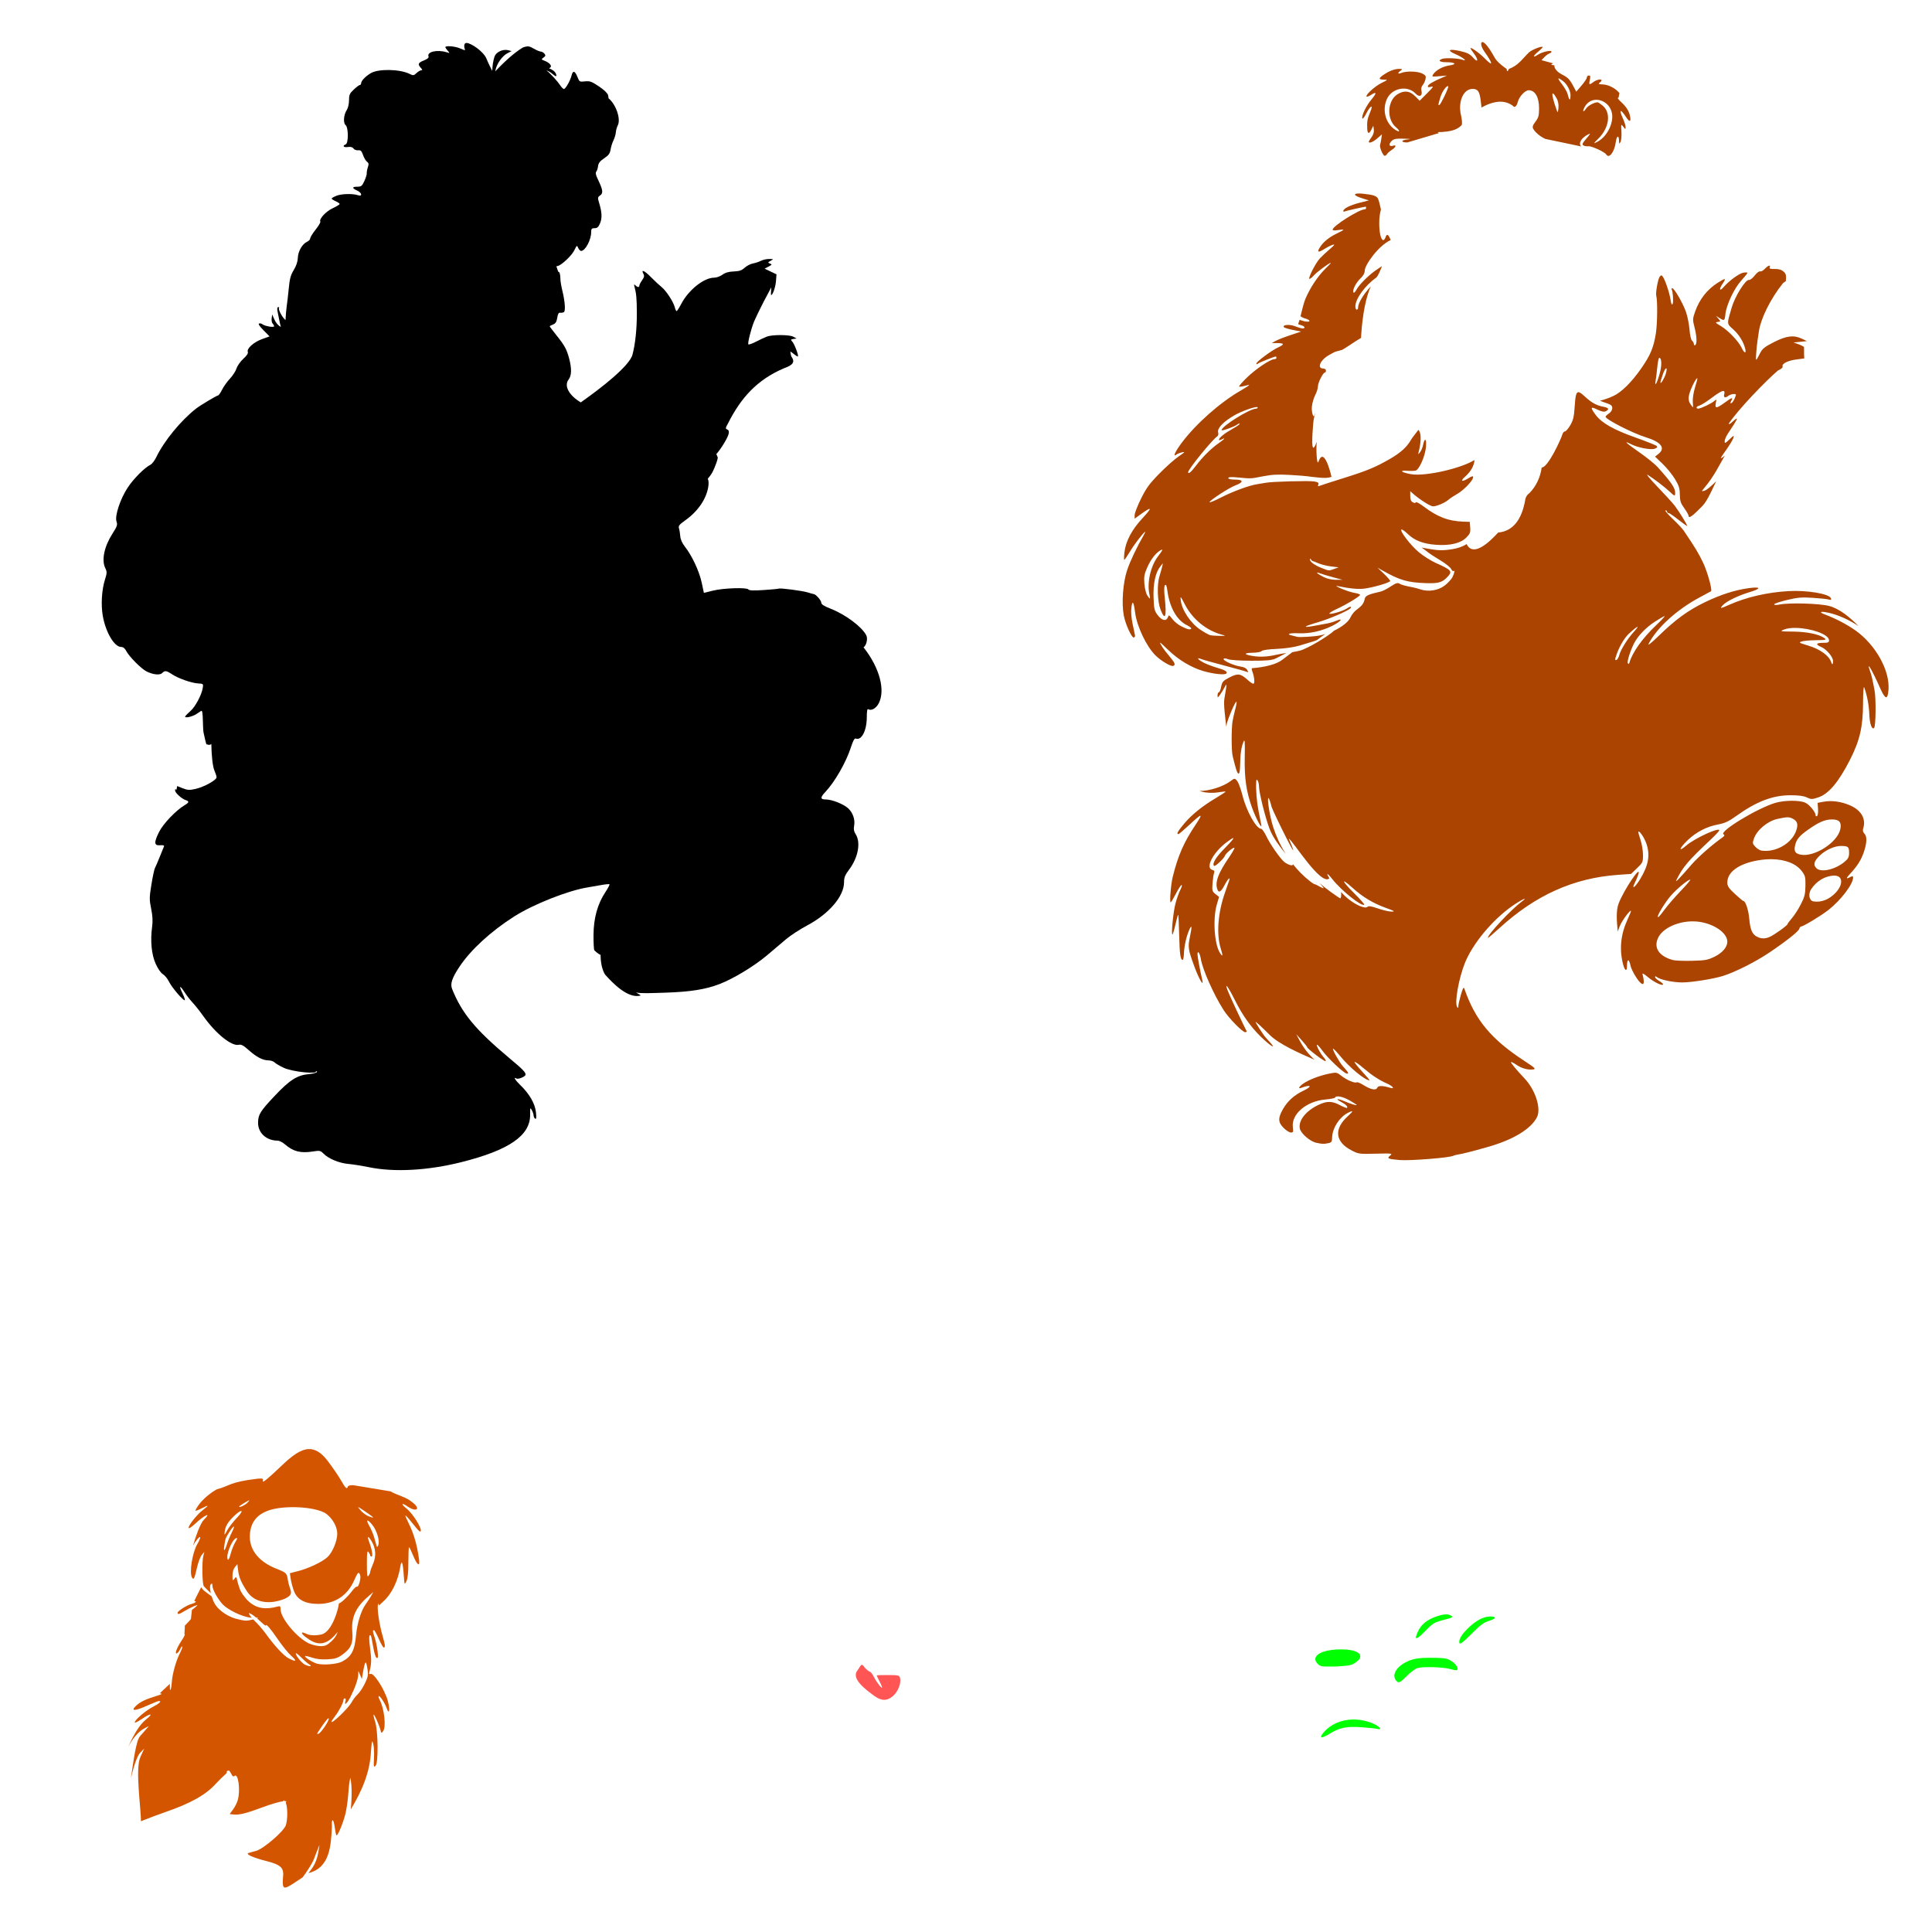
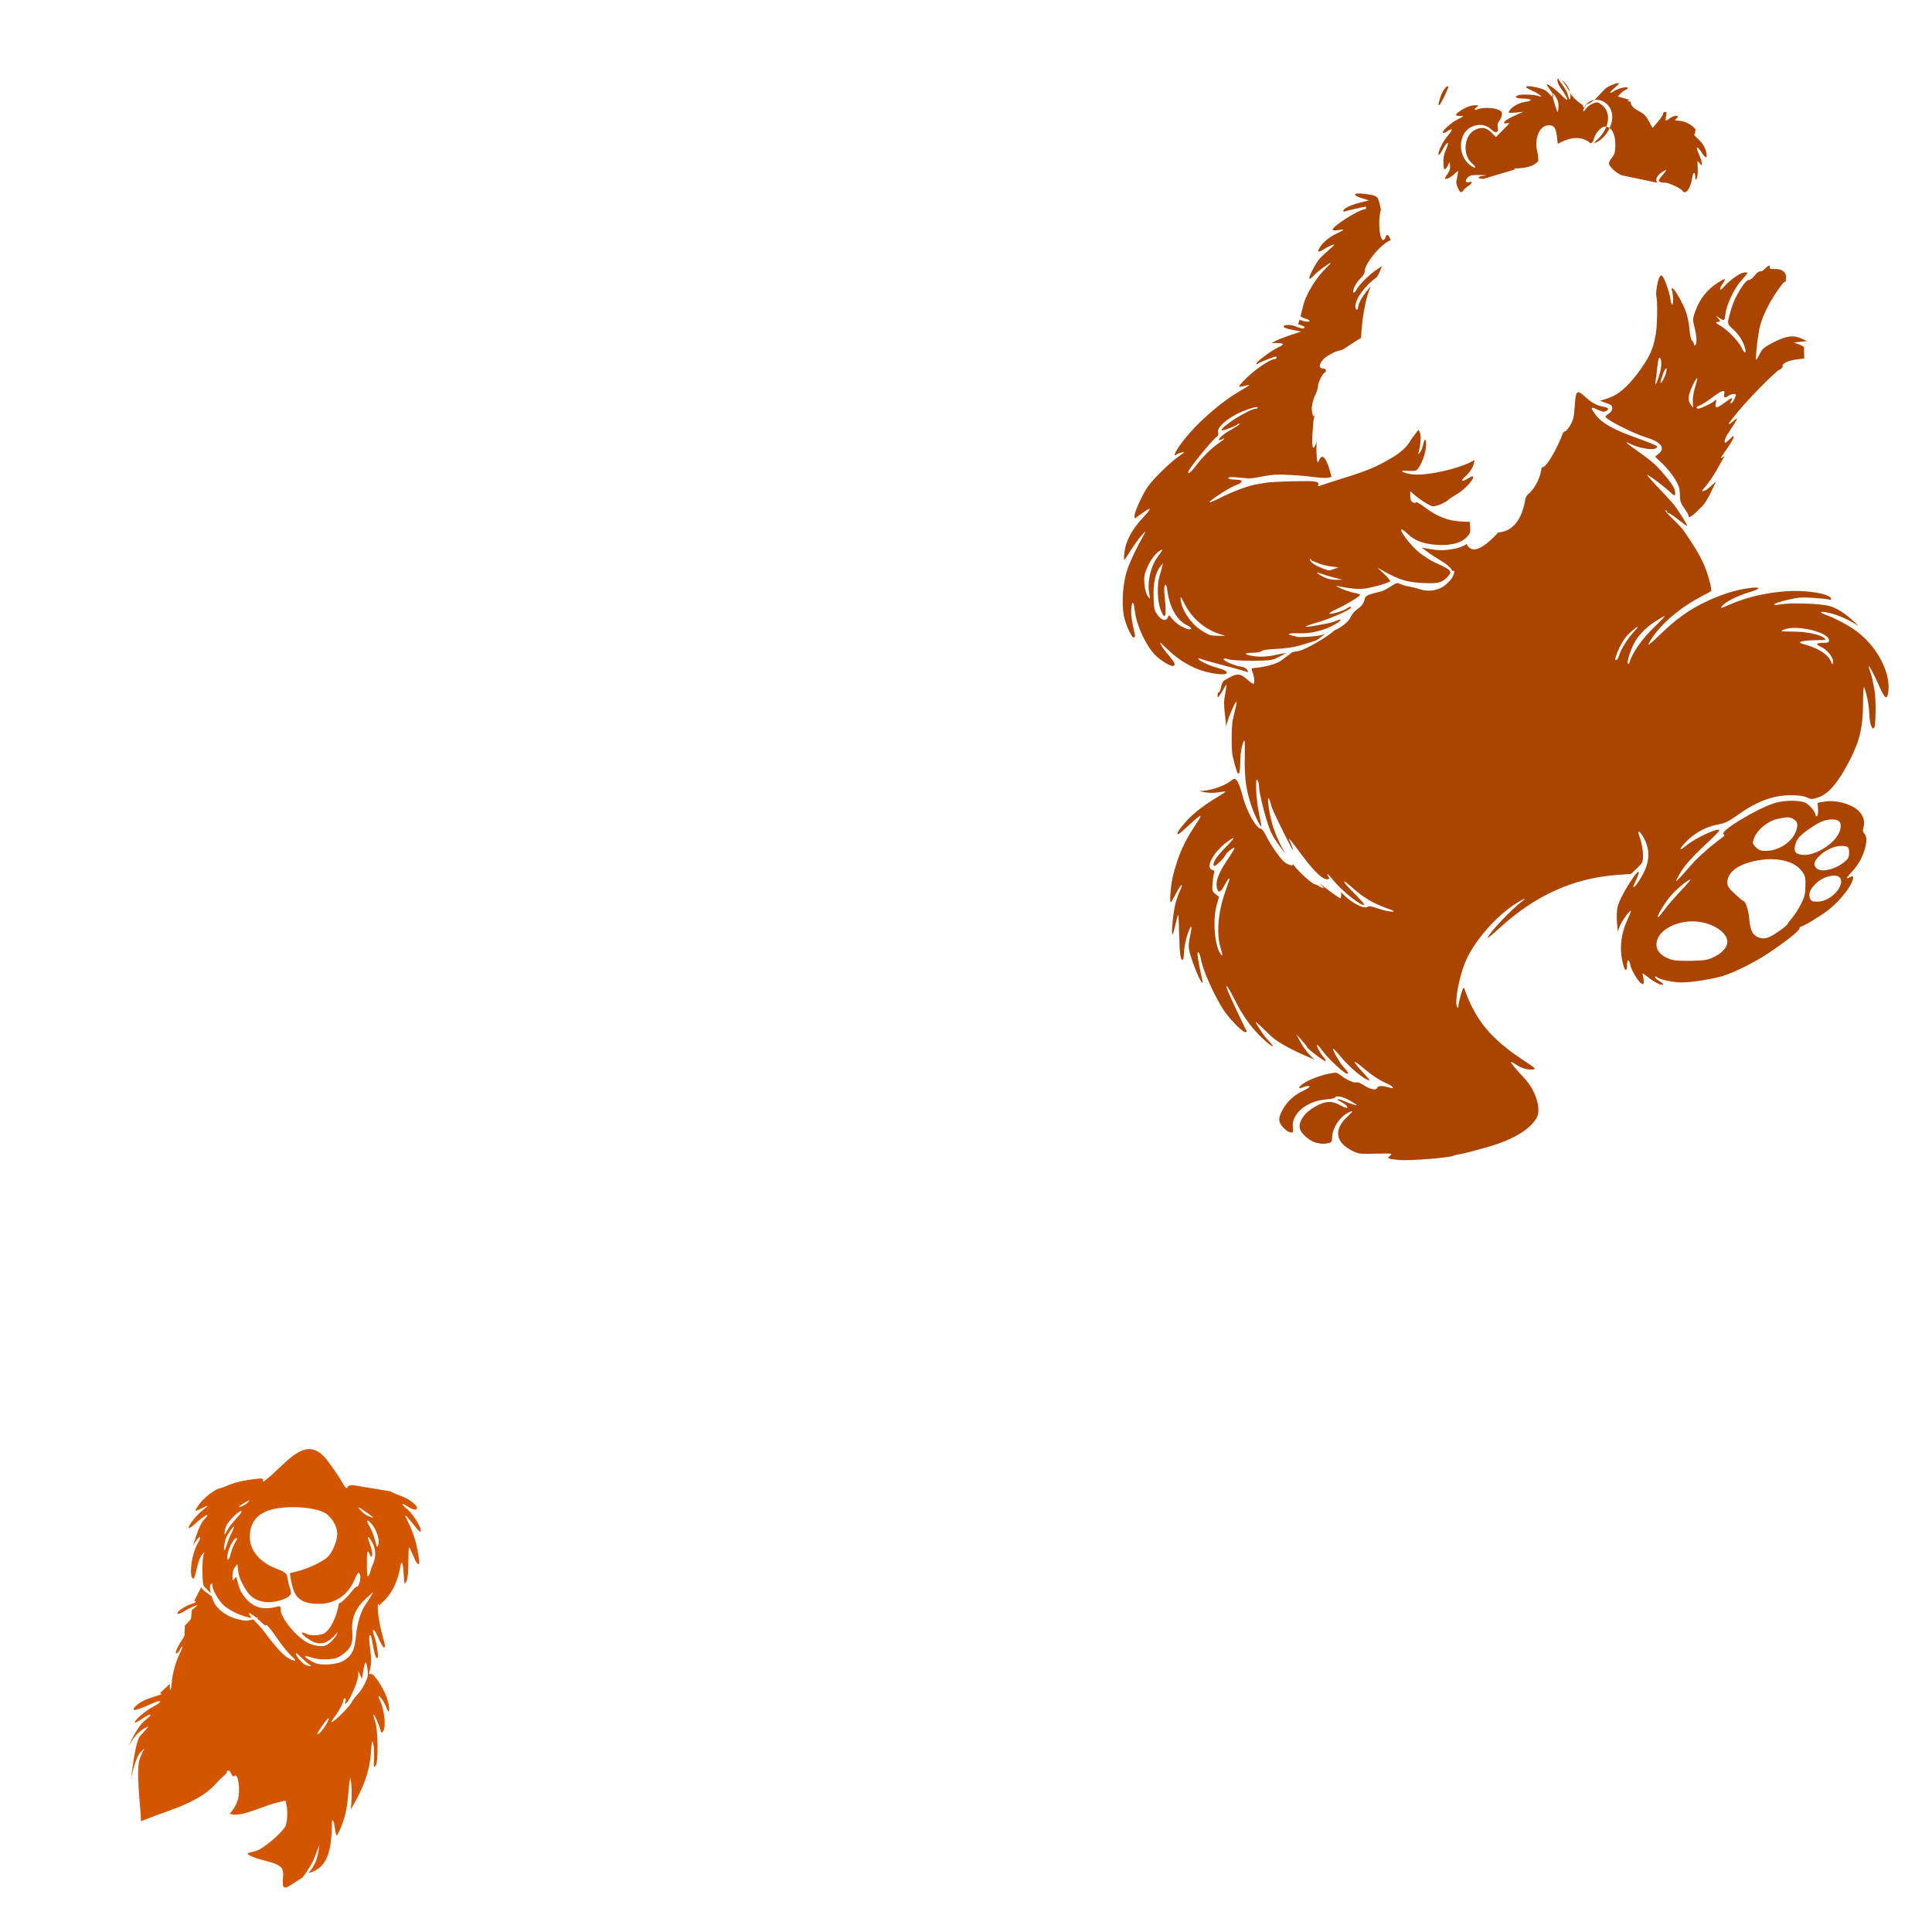
<svg xmlns="http://www.w3.org/2000/svg" xmlns:ns1="http://www.inkscape.org/namespaces/inkscape" xmlns:ns2="http://sodipodi.sourceforge.net/DTD/sodipodi-0.dtd" id="svg3668" version="1.1" ns1:version="0.47 r22583" width="1080" height="1080" ns2:docname="bearinbluehouse1.gif">
  <defs id="defs3672">
    <ns1:perspective ns2:type="inkscape:persp3d" ns1:vp_x="0 : 0.5 : 1" ns1:vp_y="0 : 1000 : 0" ns1:vp_z="1 : 0.5 : 1" ns1:persp3d-origin="0.5 : 0.33333333 : 1" id="perspective3676" />
  </defs>
  <ns2:namedview pagecolor="#ffffff" bordercolor="#666666" borderopacity="1" objecttolerance="10" gridtolerance="10" guidetolerance="10" ns1:pageopacity="0" ns1:pageshadow="2" ns1:window-width="1024" ns1:window-height="742" id="namedview3670" showgrid="false" ns1:zoom="0.32540007" ns1:cx="245.12537" ns1:cy="304.34991" ns1:window-x="1148" ns1:window-y="-4" ns1:window-maximized="1" ns1:current-layer="svg3668" />
-   <path style="fill:#000000" d="m 260.855,24.009 c -0.56,-0.009 -0.973,0.215 -1.169,0.725 -0.231,0.602 -0.237,1.603 0,2.22 0.529,1.379 0.542,1.379 -2.758,0 -2.716,-1.135 -7.97,-1.531 -7.97,-0.608 0,0.276 0.589,1.17 1.309,1.987 1.271,1.442 1.255,1.457 -0.561,0.888 -5.239,-1.642 -11.167,-0.292 -10.167,2.314 0.273,0.71 -0.574,1.445 -2.571,2.244 -3.267,1.307 -3.589,2.105 -1.73,4.16 0.929,1.026 0.986,1.356 0.234,1.356 -0.551,0 -1.754,0.711 -2.664,1.566 -1.516,1.424 -1.833,1.453 -3.786,0.467 -5.463,-2.756 -17.612,-2.974 -21.807,-0.397 -3.086,1.896 -5.315,4.247 -5.352,5.656 -0.013,0.514 -0.342,0.935 -0.725,0.935 -0.382,0 -1.897,1.139 -3.366,2.524 -2.321,2.189 -2.664,2.973 -2.664,6.007 0,1.971 -0.525,4.299 -1.215,5.352 -1.777,2.713 -2.156,7.301 -0.701,8.508 1.632,1.355 1.669,10.175 0.047,10.798 -2.03,0.779 -1.164,1.844 1.192,1.472 1.579,-0.249 2.578,0.02 3.179,0.841 0.483,0.66 1.644,1.097 2.594,0.982 1.403,-0.171 1.921,0.319 2.735,2.641 0.551,1.572 1.552,3.274 2.22,3.763 0.977,0.714 1.069,1.311 0.467,3.109 -0.412,1.23 -0.685,2.749 -0.608,3.366 0.078,0.617 -0.528,2.552 -1.332,4.301 -1.285,2.792 -1.759,3.179 -3.903,3.179 -3.047,0 -3.113,0.832 -0.187,2.127 2.693,1.192 3.188,3.52 0.561,2.641 -2.97,-0.994 -9.211,-0.847 -12.037,0.28 -1.509,0.602 -2.735,1.322 -2.735,1.589 0,0.267 1.01,0.926 2.244,1.472 1.234,0.546 2.244,1.237 2.244,1.543 0,0.306 -1.755,1.387 -3.903,2.384 -3.777,1.752 -7.765,6.071 -6.895,7.479 0.217,0.35 -0.978,2.36 -2.641,4.464 -1.663,2.104 -3.015,4.319 -3.015,4.908 0,0.589 -0.773,1.421 -1.706,1.846 -2.706,1.233 -5.087,5.34 -5.212,8.998 -0.073,2.135 -0.875,4.52 -2.291,6.848 -1.751,2.88 -2.273,4.888 -2.805,10.471 -0.362,3.799 -0.898,8.325 -1.169,10.074 -0.201,1.295 -0.542,5.356 -0.631,7.386 -0.128,-0.1 -0.272,-0.206 -0.374,-0.304 -1.746,-1.669 -3.848,-5.828 -3.249,-6.427 0.258,-0.258 0.083,-0.467 -0.397,-0.467 -1.245,0 -0.238,3.131 0.304,6.077 0.44,2.393 0.802,3.994 1.122,5.048 -1.611,-0.975 -2.809,-2.37 -3.646,-4.254 l -1.215,-2.758 -0.28,2.15 c -0.149,1.181 0.094,2.501 0.538,2.945 0.444,0.444 0.818,1.121 0.818,1.496 0,0.833 -5.249,-0.071 -6.521,-1.122 -0.5,-0.414 -1.342,-0.604 -1.87,-0.421 -0.609,0.211 0.294,1.588 2.454,3.763 l 3.389,3.436 -4.184,1.519 c -4.686,1.709 -8.68,5.301 -7.97,7.152 0.3,0.781 -0.541,2.084 -2.477,3.833 -1.613,1.457 -3.328,3.884 -3.81,5.399 -0.482,1.515 -2.161,4.104 -3.716,5.75 -1.555,1.645 -3.52,4.422 -4.394,6.17 -0.874,1.748 -1.871,3.179 -2.197,3.179 -0.707,0 -10.06,5.591 -12.317,7.362 -8.576,6.728 -17.865,18.069 -22.251,27.159 -0.925,1.917 -2.387,3.818 -3.249,4.23 -3.158,1.513 -9.425,7.793 -12.668,12.691 -4.191,6.33 -7.381,15.955 -6.311,19.025 0.644,1.847 0.363,2.713 -2.244,6.778 -4.623,7.211 -6.215,14.774 -4.043,19.259 1.018,2.102 1.005,2.738 -0.187,6.521 -1.786,5.665 -2.285,13.883 -1.215,20.1 1.58,9.183 6.446,17.483 10.261,17.483 1.167,0 2.104,0.758 2.945,2.384 1.558,3.012 8.3,9.798 11.195,11.266 3.641,1.845 7.482,2.264 8.788,0.958 1.546,-1.546 2.332,-1.452 5.586,0.701 3.506,2.32 10.865,4.883 14.631,5.095 2.804,0.158 2.866,0.22 2.477,2.618 -0.616,3.802 -4.141,10.402 -6.801,12.738 -1.322,1.16 -2.649,2.512 -2.945,2.992 -0.789,1.277 3.935,0.308 6.264,-1.285 1.028,-0.704 2.23,-1.496 2.664,-1.753 0.524,-0.31 0.818,1.472 0.888,5.282 0.058,3.163 0.236,6.254 0.397,6.872 0.161,0.617 0.567,2.412 0.888,3.973 0.321,1.562 0.687,2.725 0.818,2.594 0.093,-0.093 1.698,0.811 2.641,-0.187 0.069,5.896 0.707,12.506 1.683,14.725 0.673,1.529 1.239,3.281 1.239,3.903 0,1.558 -7.028,5.432 -11.78,6.498 -3.325,0.746 -4.387,0.708 -7.082,-0.351 l -3.179,-1.262 -0.327,2.057 c -0.207,-0.158 -0.373,-0.256 -0.491,-0.28 -0.247,-0.051 -0.327,0.188 -0.327,0.678 0,1.341 3.714,4.702 5.983,5.422 2.027,0.643 1.873,1.33 -0.584,2.781 -4.936,2.915 -12.109,10.448 -14.421,15.145 -2.894,5.879 -2.72,7.571 0.725,7.292 1.782,-0.144 2.356,0.068 2.057,0.748 -0.229,0.522 -1.293,3.146 -2.361,5.82 -1.067,2.674 -2.257,5.428 -2.641,6.124 -0.384,0.696 -1.277,4.869 -1.987,9.255 -1.179,7.286 -1.18,8.45 -0.14,13.556 0.808,3.965 0.968,6.881 0.538,10.027 -1.084,7.929 -0.357,15.509 1.987,20.731 1.256,2.799 2.883,5.134 4.043,5.82 1.069,0.632 2.613,2.556 3.436,4.254 1.557,3.213 8.169,10.914 8.811,10.261 0.202,-0.206 -0.407,-1.973 -1.356,-3.927 -2.141,-4.411 -1.411,-4.619 1.309,-0.374 1.12,1.748 3.152,4.357 4.511,5.796 1.359,1.44 4.017,4.805 5.913,7.479 6.968,9.828 15.841,16.962 19.867,15.963 1.258,-0.312 2.601,0.406 5.399,2.922 4.344,3.906 7.957,5.796 11.125,5.796 1.245,0 2.785,0.518 3.412,1.145 0.627,0.627 2.916,1.977 5.095,2.992 5.142,2.394 19.489,3.693 17.927,1.893 1.963,0.254 -0.108,1.3 -3.81,1.636 -6.589,0.598 -10.799,3.294 -19.259,12.294 -8.007,8.518 -9.135,10.332 -9.185,14.842 -0.065,5.754 4.639,10.058 10.985,10.074 0.911,0.003 2.762,0.953 4.114,2.127 4.546,3.949 8.693,5.009 15.543,3.927 3.818,-0.604 4.237,-0.532 5.983,1.239 2.766,2.805 8.743,5.284 13.836,5.726 2.468,0.214 7.685,1.05 11.593,1.846 14.185,2.892 32.886,1.848 51.606,-2.851 26.649,-6.689 38.541,-14.873 38.424,-26.481 -0.04,-3.997 0.043,-4.226 0.935,-2.618 0.538,0.97 0.99,2.319 1.005,3.015 0.015,0.696 0.413,1.506 0.888,1.8 0.633,0.391 0.736,-0.568 0.421,-3.623 -0.493,-4.777 -3.639,-10.272 -8.671,-15.099 -2.834,-2.718 -4.175,-4.928 -2.291,-3.763 1.05,0.649 5.196,-1.096 5.165,-2.174 -0.039,-1.386 -1.495,-2.874 -8.952,-9.115 -19.035,-15.932 -26.628,-25.073 -32.114,-38.752 -1.151,-2.869 -0.066,-6.15 4.114,-12.434 6.286,-9.451 17.558,-19.804 30.595,-28.094 10.777,-6.853 30.234,-14.539 41.159,-16.267 1.234,-0.195 4.375,-0.734 6.988,-1.215 2.614,-0.482 4.915,-0.718 5.119,-0.514 0.204,0.204 -0.816,2.16 -2.267,4.347 -4.411,6.649 -6.601,14.548 -6.661,23.98 -0.028,4.425 0.174,8.284 0.467,8.578 0.541,0.541 2.13,2.058 3.482,2.571 0.022,4.329 0.849,8.354 2.524,11.008 4.109,4.633 12.806,13.726 19.89,11.71 0,-0.162 -1.129,-0.892 -2.641,-1.706 3.152,0.622 8.211,0.379 16.758,0.093 13.772,-0.46 22.252,-1.823 30.01,-4.815 7.791,-3.005 19.378,-10.032 26.621,-16.15 3.331,-2.814 8.071,-6.837 10.541,-8.928 2.47,-2.092 7.825,-5.568 11.897,-7.736 12.133,-6.461 20.498,-16.272 20.498,-24.05 0,-2.704 0.537,-4.048 2.851,-7.129 5.106,-6.795 6.625,-15.236 3.576,-19.89 -0.918,-1.401 -1.148,-2.698 -0.795,-4.581 0.634,-3.381 -0.642,-7.197 -3.225,-9.653 -2.529,-2.404 -9.073,-5.048 -12.528,-5.048 -3.177,0 -3.296,-1.045 -0.444,-4.067 5.414,-5.736 11.694,-16.684 14.397,-25.079 1.209,-3.755 2.011,-5.186 2.735,-4.908 3.219,1.235 6.147,-4.472 6.147,-11.99 0,-3.245 0.27,-4.742 0.795,-4.417 1.728,1.068 4.439,-0.476 5.913,-3.366 3.746,-7.342 0.425,-19.756 -8.297,-30.922 -0.074,-0.095 -0.158,-0.186 -0.234,-0.28 1.598,-1.054 2.529,-4.855 1.519,-6.778 -2.518,-4.798 -11.592,-11.572 -19.867,-14.818 -3.707,-1.454 -5.259,-2.451 -5.259,-3.366 0,-1.277 -3.078,-4.776 -4.254,-4.838 -0.33,-0.018 -1.786,-0.415 -3.225,-0.888 -2.803,-0.921 -15.588,-2.603 -16.361,-2.15 -0.256,0.15 -4.061,0.508 -8.437,0.795 -5.617,0.368 -8.116,0.269 -8.484,-0.327 -0.77,-1.247 -13.977,-0.798 -19.913,0.678 l -4.955,1.239 -1.262,-5.89 c -1.343,-6.248 -5.45,-15.013 -9.349,-19.937 -1.51,-1.907 -2.453,-4.005 -2.594,-5.82 -0.121,-1.56 -0.441,-3.558 -0.725,-4.441 -0.429,-1.336 0.158,-2.088 3.529,-4.487 6.988,-4.973 11.657,-11.732 12.831,-18.581 0.294,-1.715 0.294,-3.927 -0.304,-4.581 1.027,-1.228 1.88,-2.374 2.384,-3.272 1.751,-3.122 3.781,-8.975 3.109,-8.975 -0.089,0 -0.255,-1.059 -0.701,-1.566 1.494,-1.697 2.927,-3.719 4.441,-6.24 2.869,-4.779 3.315,-6.948 1.566,-7.619 -0.926,-0.355 -0.858,-0.882 0.491,-3.225 7.163,-14.228 16.135,-24.46 31.389,-30.945 5.165,-1.845 6.224,-3.531 4.114,-6.544 -0.26,-0.371 -0.455,-1.694 -0.608,-2.828 0.627,0.394 1.216,0.796 1.659,1.169 1.241,1.044 2.401,1.759 2.571,1.589 0.51,-0.51 -1.898,-6.884 -3.109,-8.227 -1.017,-1.129 -0.969,-1.281 0.608,-1.519 l 1.753,-0.257 -1.8,-1.005 c -2.102,-1.177 -11.667,-1.227 -14.795,-0.07 -1.155,0.427 -3.848,1.7 -5.983,2.805 -2.135,1.105 -4.094,1.796 -4.347,1.543 -0.55,-0.55 1.458,-8.559 3.225,-12.878 0.692,-1.691 3.046,-6.564 5.235,-10.821 1.553,-3.02 3.439,-6.374 4.347,-8.204 -0.212,2.412 -0.265,4.347 -0.093,4.347 0.907,0 2.476,-4.553 2.711,-7.853 l 0.28,-3.74 -3.319,-1.589 -3.319,-1.589 2.197,-1.145 c 1.95,-1.031 2.038,-1.221 0.795,-1.706 -1.296,-0.506 -1.269,-0.632 0.374,-1.543 1.734,-0.962 1.723,-0.984 -0.841,-1.005 -1.44,-0.012 -3.491,0.448 -4.558,1.005 -1.067,0.557 -3.105,1.232 -4.511,1.496 -1.406,0.264 -3.465,1.328 -4.604,2.384 -1.627,1.509 -2.962,1.959 -6.147,2.08 -2.838,0.108 -4.712,0.658 -6.287,1.823 -1.238,0.915 -3.348,1.659 -4.674,1.659 -5.651,0 -14.288,6.883 -18.324,14.608 -1.173,2.244 -2.354,4.089 -2.618,4.09 -0.264,7.4e-4 -0.7,-0.926 -0.982,-2.057 -0.776,-3.117 -4.794,-9.304 -7.409,-11.406 -1.279,-1.028 -3.899,-3.468 -5.82,-5.422 -3.697,-3.762 -5.823,-4.748 -4.371,-2.033 0.645,1.206 0.495,1.957 -0.725,3.669 -0.843,1.184 -1.519,2.518 -1.519,2.968 0,1.089 -0.963,1.037 -2.174,-0.117 -0.798,-0.76 -0.911,-0.655 -0.584,0.561 1.08,4.015 1.334,6.818 1.356,15.029 0.023,8.757 -0.87,17.224 -2.431,23.115 -1.725,6.511 -18.105,19.071 -28.047,26.084 -0.328,0.231 -0.581,0.436 -0.818,0.631 -6.373,-3.694 -9.665,-9.172 -6.848,-12.785 1.672,-2.144 1.801,-6.002 0.351,-11.569 -1.384,-5.313 -2.511,-7.369 -7.105,-13.112 -2.098,-2.623 -3.81,-4.908 -3.81,-5.072 0,-0.163 0.825,-0.617 1.846,-1.005 1.414,-0.537 1.99,-1.422 2.361,-3.74 0.357,-2.234 0.796,-2.997 1.683,-2.851 0.665,0.109 1.58,-0.042 2.033,-0.327 1.002,-0.63 0.623,-5.984 -0.865,-12.037 -0.59,-2.399 -1.075,-5.307 -1.075,-6.474 0,-2.523 -0.519,-4.172 -1.145,-4.02 -0.086,0.021 -0.636,-1.707 -1.122,-3.109 0.22,-0.033 0.472,-0.068 0.748,-0.14 2.395,-0.626 7.949,-5.926 9.396,-8.975 1.283,-2.703 1.364,-2.727 2.08,-1.122 0.41,0.918 1.13,1.659 1.613,1.659 2.347,0 5.633,-6.174 5.633,-10.588 0,-1.787 0.294,-2.127 1.893,-2.127 1.488,0 2.172,-0.605 3.062,-2.735 1.22,-2.919 1.079,-6.165 -0.491,-11.312 -0.913,-2.993 -0.88,-3.275 0.584,-4.301 1.785,-1.25 1.508,-3.129 -1.356,-9.045 -1.118,-2.309 -1.37,-3.592 -0.841,-4.23 0.417,-0.504 0.866,-1.91 1.005,-3.132 0.186,-1.636 1.092,-2.77 3.412,-4.324 2.498,-1.674 3.23,-2.685 3.576,-4.885 0.24,-1.526 0.97,-3.842 1.613,-5.142 0.643,-1.3 1.24,-3.318 1.332,-4.488 0.092,-1.17 0.548,-2.866 1.028,-3.763 1.944,-3.632 -0.99,-11.887 -5.119,-15.262 -0.007,-0.453 -0.099,-1.053 -0.28,-1.776 -0.272,-1.082 -2.268,-2.978 -5.119,-4.885 -4.061,-2.716 -5.087,-3.082 -7.783,-2.781 -3.018,0.337 -3.126,0.264 -4.23,-2.548 -0.751,-1.911 -1.461,-2.841 -2.057,-2.781 -0.463,0.046 -0.872,0.683 -1.169,1.94 -0.683,2.899 -3.396,7.677 -4.347,7.643 -0.438,-0.016 -1.468,-1.11 -2.291,-2.431 -0.793,-1.273 -5.149,-6.341 -7.479,-7.947 0.988,0.295 2.243,0.965 3.132,1.73 2.225,1.915 2.919,1.96 2.22,0.14 -0.489,-1.274 -2.071,-2.393 -3.903,-3.085 2.419,-0.872 0.491,-3.059 -2.454,-4.184 -1.902,-0.726 -1.922,-0.8 -0.561,-1.8 1.174,-0.862 1.254,-1.25 0.467,-2.197 -0.523,-0.63 -1.445,-1.145 -2.033,-1.145 -0.588,0 -2.356,-0.732 -3.927,-1.636 -1.619,-0.932 -2.444,-1.32 -3.529,-1.262 -0.651,0.035 -1.387,0.241 -2.454,0.561 -5.749,3.5 -10.846,8.563 -15.589,13.416 0.076,-0.26 0.155,-0.525 0.21,-0.795 0.729,-3.532 3.75,-7.811 6.544,-9.279 l 2.431,-1.285 -1.87,-0.467 c -0.48,-0.124 -0.983,-0.189 -1.496,-0.187 -2.221,0.01 -4.607,1.154 -5.75,2.898 -0.643,0.981 -1.346,4.019 -1.566,6.755 -0.065,0.814 -0.122,1.491 -0.14,2.08 -0.842,-1.694 -2.217,-4.34 -3.202,-6.801 -1.62,-4.048 -8.674,-8.776 -11.102,-8.811 z" id="path4010" />
-   <path id="path4491" style="fill:#00ff00" d="m 749.686,922.019 c -0.566,3e-4 -1.151,-6.8e-4 -1.753,0.023 -10.2,0.408 -15.315,4.084 -11.289,8.11 1.42,1.42 2.337,1.554 9.209,1.426 4.197,-0.079 8.649,-0.557 9.887,-1.075 1.238,-0.519 2.88,-1.654 3.646,-2.501 3.113,-3.44 -1.212,-5.993 -9.7,-5.983 z m 48.443,4.709 c 0.876,-0.012 1.822,-0.007 2.851,0 6.393,0.042 7.868,0.286 10.237,1.73 2.594,1.58 4.274,4.164 3.319,5.119 -0.231,0.231 -2.031,-0.037 -3.997,-0.608 -3.813,-1.106 -14.991,-1.408 -18.254,-0.491 -1.082,0.304 -3.677,2.239 -5.75,4.301 -4.079,4.057 -4.706,4.325 -6.124,2.618 -2.423,-2.919 -0.078,-7.359 5.352,-10.144 3.571,-1.832 6.234,-2.44 12.364,-2.524 z m 34.521,-23.092 c 4.111,-0.202 3.97,1.145 -0.257,2.431 -3.01,0.916 -4.94,2.337 -9.91,7.362 -4.181,4.227 -6.32,5.919 -6.591,5.212 -0.695,-1.81 0.917,-4.712 4.651,-8.367 4.316,-4.226 8.391,-6.455 12.107,-6.638 z m -24.658,-1.192 c 0.219,-0.012 0.428,-0.007 0.631,0 0.976,0.027 1.778,0.242 2.431,0.654 1.46,0.924 1.23,1.053 -4.698,2.618 -4.493,1.186 -5.582,1.849 -9.326,5.726 -5.465,5.66 -6.839,5.752 -4.254,0.304 1.697,-3.576 4.682,-6.054 9.326,-7.806 2.428,-0.917 4.356,-1.417 5.89,-1.496 z m -51.887,58.758 c 0.427,-0.01 0.854,-0.012 1.285,0 3.137,0.083 6.362,0.732 9.489,1.987 4.195,1.683 6.404,4.116 2.968,3.272 -0.979,-0.241 -4.974,-0.661 -8.882,-0.935 -8.18,-0.573 -12.051,0.208 -17.413,3.483 -4.949,3.023 -6.475,2.812 -3.693,-0.491 3.899,-4.629 9.832,-7.167 16.244,-7.316 z" />
-   <path style="fill:#ff5555" d="m 479.239,933.906 c -3.394,4.422 4.09,10.191 9.606,14.187 3.92,2.841 7.13,2.822 10.424,-0.07 2.718,-2.386 4.579,-7.161 3.88,-9.933 -0.406,-1.611 -0.803,-1.704 -6.755,-1.73 -3.477,-0.015 -6.311,0.076 -6.311,0.21 0,0.134 0.673,1.566 1.496,3.179 0.823,1.613 1.496,3.183 1.496,3.483 0,1.075 -2.892,-2.573 -4.441,-5.609 -0.869,-1.703 -1.914,-3.109 -2.314,-3.109 -0.399,0 -1.682,-0.997 -2.851,-2.22 -2.15,-3.238 -2.214,-1.074 -4.23,1.613 z" id="path4541" />
  <path style="fill:#d45500" d="m 172.516,810.048 c -4.683,0.184 -9.602,3.981 -15.589,9.746 -6.986,6.67 -10.216,9.293 -10.003,8.18 0.289,-1.514 0.059,-1.609 -2.922,-1.379 -16.231,1.963 -15.114,3.927 -22.671,5.89 -3.721,1.986 -7.934,5.571 -10.214,8.718 -1.184,1.635 -2.015,3.103 -1.846,3.272 0.169,0.169 1.673,-0.387 3.342,-1.239 4.255,-2.171 4.462,-1.928 0.771,0.888 -3.439,2.624 -8.637,9.29 -7.853,10.074 0.264,0.264 1.737,-0.696 3.272,-2.15 5.322,-5.043 9.931,-7.243 5.142,-2.454 -1.973,1.973 -4.484,9.078 -6.03,14.397 0.686,-1.291 1.499,-2.497 2.431,-3.599 0.644,-0.762 1.089,-1.13 1.332,-1.169 0.535,-0.086 0.103,1.417 -1.309,3.81 -2.892,4.901 -4.674,16.24 -2.968,18.932 0.879,1.387 1.319,0.499 2.735,-5.726 0.67,-2.948 1.867,-6.103 2.664,-7.035 l 1.449,-1.706 -0.584,2.244 c -0.845,3.314 -0.637,15.766 0.28,16.945 0.411,0.528 2.159,2.232 3.903,3.95 -0.527,-2.316 -0.62,-4.381 -0.023,-4.978 0.249,-0.249 0.45,-0.402 0.584,-0.421 0.223,-0.031 0.304,0.287 0.304,0.958 0,2.288 2.877,7.558 5.843,10.705 2.558,2.713 10.368,6.952 16.174,7.456 -0.557,-0.645 -1.005,-1.222 -1.192,-1.566 -0.336,-0.618 -0.487,-0.94 -0.351,-1.005 0.136,-0.065 0.545,0.11 1.332,0.514 0.575,0.295 1.622,1.062 2.735,1.987 0.022,0 0.048,0.007 0.07,0 1.233,-0.202 1.096,0.012 0.304,0.327 0.619,0.527 1.246,1.08 1.823,1.636 1.748,1.683 3.179,2.796 3.179,2.454 0,-1.322 2.52,1.592 6.825,7.877 2.468,3.604 5.855,7.744 7.526,9.209 3.31,2.901 2.535,3.422 -1.73,1.169 -2.719,-1.437 -7.785,-6.927 -12.785,-13.836 -1.488,-2.057 -3.939,-4.918 -5.446,-6.357 -0.503,-0.481 -1.001,-0.989 -1.472,-1.496 -1.463,0.394 -3.196,0.726 -4.371,0.678 -0.901,-0.037 -3.296,-0.517 -5.329,-1.075 -4.475,-1.228 -9.173,-4.399 -11.406,-7.713 -0.825,-1.224 -1.562,-2.973 -2.104,-4.745 -2.081,-1.518 -4.34,-3.21 -4.768,-3.67 -0.346,-0.371 -0.743,-0.904 -1.122,-1.472 -1.433,2.905 -4.02,7.82 -3.856,7.806 1.619,-0.134 0.816,0.951 -1.543,1.543 -2.51,0.63 -7.783,3.953 -7.783,4.908 0,1.101 0.84,0.911 3.74,-0.865 1.44,-0.882 3.796,-2.092 5.235,-2.688 2.567,-1.062 2.589,-1.037 1.122,0.327 -0.401,0.373 -1.164,0.976 -2.08,1.636 -0.153,1.537 -0.538,4.973 -0.538,5.002 0,0.219 -1.453,1.823 -3.436,3.833 0.087,1.512 -0.334,4.731 -0.164,4.768 0.396,0.085 -0.136,1.331 -1.613,3.529 -2.69,4.006 -4.077,7.709 -2.688,7.175 0.531,-0.204 1.364,-1.232 1.846,-2.29 0.482,-1.059 1.037,-1.745 1.239,-1.543 0.202,0.202 -0.484,2.03 -1.519,4.09 -2.07,4.12 -3.95,10.954 -4.347,15.473 0.055,-0.015 0.125,-0.046 0.164,-0.046 0.05,0 -0.021,0.1 -0.187,0.28 -0.019,0.239 -0.061,0.5 -0.07,0.725 -0.073,1.741 -0.409,3.438 -0.748,3.763 -0.247,0.237 -0.338,-1.194 -0.28,-3.412 -2.025,1.936 -5.736,5.28 -5.539,5.306 1.62,0.215 1.157,0.528 -2.477,1.636 -5.441,1.659 -8.427,3.079 -10.658,5.119 -3.746,3.426 -0.95,3.304 7.058,-0.327 2.572,-1.166 5.025,-2.127 5.446,-2.127 1.777,0 0.496,1.268 -3.296,3.249 -4.175,2.182 -10.144,7.294 -10.144,8.695 0,0.435 1.707,-0.377 3.81,-1.823 5.138,-3.534 6.972,-3.359 2.431,0.234 -3.865,3.058 -7.28,9.344 -9.863,15.286 2.391,-4.72 5.72,-8.688 9.162,-10.447 l 2.314,-1.192 -1.496,1.776 c -0.823,0.968 -2.371,2.72 -3.436,3.903 -2.221,2.468 -3.766,14.666 -5.072,23.536 1.37,-6.004 3.336,-12.449 5.259,-14.421 l 2.174,-2.244 -2.197,4.908 c -2.969,6.574 0.515,29.325 0.351,35.736 0.674,-0.224 1.405,-0.507 2.267,-0.865 2.416,-1.003 7.548,-2.921 11.406,-4.254 14.293,-4.94 22.902,-9.797 28.398,-16.057 0.881,-1.003 3.986,-4.049 5.937,-5.82 -0.219,-0.839 0.121,-1.309 1.052,-1.309 0.088,0 0.207,0.045 0.327,0.14 0.083,-0.058 0.2,-0.158 0.234,-0.164 0.09,-0.017 0.028,0.119 -0.093,0.327 0.335,0.33 0.723,0.895 1.028,1.566 0.62,1.36 1.079,1.657 1.753,1.098 2.1,-1.743 3.416,7.861 1.846,13.509 -0.405,1.457 -1.587,3.813 -2.641,5.235 l -1.917,2.594 2.407,0.257 c 3.026,0.306 7.308,-0.785 16.221,-4.137 4.349,-1.636 9.028,-3.014 11.429,-3.319 0.031,-0.318 0.085,-0.48 0.187,-0.491 0.102,-0.012 0.277,0.167 0.491,0.421 0.926,-0.032 1.231,0.23 0.608,0.865 1.119,2.283 1.196,9.417 0.047,12.715 -1.206,3.461 -12.63,13.255 -16.641,14.28 -1.703,0.435 -3.59,0.975 -4.207,1.192 -1.799,0.633 2.515,2.568 10.05,4.487 7.29,1.857 9.342,3.435 9.372,7.269 -0.762,10.216 -0.348,9.236 10.681,1.94 0,-0.015 0.034,-0.024 0.093,-0.046 0.003,0 0.02,0.01 0.023,0 2.621,-3.437 5.538,-8.099 6.381,-10.377 0.533,-1.44 1.45,-3.796 2.033,-5.235 l 1.052,-2.618 -0.421,2.758 c -0.957,6.188 -2.54,9.173 -5.773,13.018 12.095,-2.938 12.614,-15.354 13.159,-26.13 -0.327,-4.745 0.902,-4.43 1.543,0.397 0.283,2.136 0.696,4.195 0.935,4.581 0.564,0.912 3.719,-6.564 5.072,-12.037 0.581,-2.349 1.265,-6.992 1.519,-10.307 0.424,-5.528 0.685,-7.639 1.192,-9.676 0.007,-0.025 0.016,-0.038 0.023,-0.046 0.116,-0.126 0.362,1.654 0.584,4.16 0.297,3.34 0.114,9.05 -0.327,13.439 6.074,-10.002 10.743,-20.575 11.289,-32.511 0.487,-6.066 0.623,-6.472 1.262,-4.114 0.39,1.44 0.57,5.065 0.421,8.04 -0.243,4.838 -0.151,5.27 0.865,4.254 1.631,-1.631 1.482,-19.382 -0.21,-24.588 -0.662,-2.038 -1.068,-3.863 -0.888,-4.043 0.379,-0.379 3.144,5.831 3.856,8.671 0.455,1.813 0.54,1.845 1.496,0.538 1.758,-2.405 0.593,-12.707 -1.963,-17.483 -0.499,-0.933 -0.732,-1.863 -0.538,-2.057 0.523,-0.523 3.434,3.811 4.371,6.498 1.578,4.525 2.111,1.015 0.631,-4.16 -1.764,-6.169 -7.742,-15.451 -9.513,-14.771 -0.826,0.317 -1.022,0.063 -0.725,-0.982 1.206,-4.241 1.301,-6.946 0.467,-13.042 -0.81,-5.927 -0.682,-8.442 0.374,-7.386 0.18,0.18 0.769,2.99 1.309,6.24 0.588,3.541 1.388,6.043 1.987,6.24 0.797,0.262 0.877,-0.545 0.444,-4.043 -0.299,-2.411 -1.006,-5.698 -1.566,-7.292 -1.165,-3.319 -1.242,-4.207 -0.421,-4.207 0.32,0 1.523,2.188 2.688,4.861 1.165,2.674 2.415,4.861 2.781,4.861 0.982,0 0.842,-1.3 -0.818,-7.105 -1.566,-5.476 -3.293,-15.744 -2.22,-17.436 0.047,-0.074 0.238,0.417 0.467,1.052 0.52,-0.564 1.4,-1.432 2.454,-2.384 4.569,-4.128 8.016,-11.194 9.372,-19.259 0.713,-4.243 1.398,-2.705 1.893,4.23 0.429,6.008 0.458,6.078 1.519,3.88 0.748,-1.55 1.099,-4.844 1.099,-10.658 0,-4.628 0.168,-8.416 0.374,-8.414 0.206,0 1.221,2.087 2.267,4.628 2.35,5.707 3.942,6.669 3.296,1.987 -1.079,-7.808 -2.866,-14.081 -5.633,-19.68 -3.224,-6.523 -2.864,-6.331 3.81,1.94 1.977,2.45 2.664,2.914 2.851,1.94 0.355,-1.844 -4.659,-9.724 -7.736,-12.177 -3.479,-2.774 -3.339,-3.868 0.187,-1.472 5.353,3.637 7.78,1.343 2.571,-2.431 -3.472,-2.944 -8.182,-3.668 -11.99,-5.937 l -20.615,-3.412 c -1.79,-0.096 -3.037,0.205 -3.225,0.771 -0.542,1.627 -1.247,1.002 -3.786,-3.436 -1.365,-2.385 -4.631,-7.174 -7.245,-10.634 -3.748,-5.024 -7.249,-7.062 -10.892,-6.918 z m -33.189,28.655 c 0.182,0 -0.316,0.644 -1.099,1.426 -1.355,1.355 -4.558,2.797 -4.558,2.057 0,-0.363 5.069,-3.482 5.656,-3.482 z m 60.909,3.786 c 0.007,-0.01 0.027,0 0.047,0 0.096,0.009 0.321,0.142 0.701,0.374 2.619,1.598 7.479,5.028 7.479,5.282 0,0.151 -0.084,0.251 -0.187,0.21 -0.103,-0.041 -0.875,-0.293 -1.706,-0.561 -1.875,-0.604 -4.112,-2.29 -5.586,-4.184 -0.547,-0.703 -0.801,-1.057 -0.748,-1.122 z m -36.625,0.023 c 7.933,-0.022 15.902,1.423 19.002,3.88 3.535,2.801 5.927,7.248 5.913,11.008 -0.015,4.055 -2.626,10.327 -5.376,12.948 -2.737,2.61 -10.327,6.284 -16.221,7.83 l -4.885,1.262 0.491,3.249 c 0.267,1.783 1.072,4.808 1.8,6.731 1.851,4.894 6.287,7.207 13.766,7.175 9.12,-0.038 16.249,-4.771 19.913,-13.229 1.994,-4.603 2.602,-5.091 3.342,-2.758 0.553,1.744 -0.947,6.913 -1.846,6.357 -0.332,-0.205 -1.548,0.869 -2.688,2.407 -2.314,3.124 -6.346,6.915 -7.362,6.918 -0.562,4.145 -2.848,11.056 -5.913,14.701 -2.073,2.262 -3.097,2.755 -6.287,3.062 -2.578,0.248 -4.561,-0.015 -6.124,-0.795 -3.551,-1.771 -2.902,0.237 0.865,2.664 7.168,5.344 12.146,2.116 16.781,-3.693 -0.627,2.02 -1.715,3.581 -3.436,5.189 -2.521,2.355 -3.523,2.804 -6.217,2.781 -1.764,-0.015 -4.714,-0.732 -6.544,-1.589 -6.638,-3.109 -15.73,-14.073 -15.73,-18.955 0,-1.76 -0.235,-1.986 -1.683,-1.589 -6.762,1.855 -11.732,1.03 -15.94,-2.664 -2.167,-1.903 -4.777,-5.552 -5.235,-7.339 -0.053,-0.206 -0.276,-0.879 -0.514,-1.496 -0.239,-0.617 -0.651,-2.09 -0.912,-3.272 -0.448,-2.034 -0.538,-2.074 -1.543,-0.748 -0.971,1.282 -1.053,1.151 -1.075,-1.683 -0.015,-1.922 0.501,-3.759 1.356,-4.815 l 1.379,-1.683 0.444,3.67 c 0.461,3.726 1.729,6.667 5.048,11.686 3.993,6.038 12.188,7.581 21.035,3.973 5.823,-2.79 2.69,-4.288 1.73,-10.284 -0.585,-4.079 -0.77,-4.25 -6.614,-6.568 -9.349,-3.708 -14.678,-10.146 -14.678,-17.74 0,-8.459 4.523,-13.66 13.626,-15.613 3.119,-0.669 6.725,-0.972 10.331,-0.982 z m -28.865,2.127 c 0.738,-0.059 0.132,1.313 -2.291,3.81 -2.005,2.067 -4.428,5.18 -5.376,6.918 -1.627,2.985 -1.713,3.031 -1.472,0.911 0.352,-3.094 1.79,-5.497 5.212,-8.788 1.968,-1.893 3.353,-2.805 3.927,-2.851 z m 70.702,5.376 c 0.352,-0.114 1.335,0.712 2.781,2.524 2.454,3.076 4.139,8.821 3.249,11.125 -0.471,1.219 -0.704,1.323 -0.982,0.467 -0.2,-0.617 -0.768,-2.636 -1.262,-4.488 -0.494,-1.851 -1.724,-4.796 -2.735,-6.544 -1.11,-1.921 -1.404,-2.971 -1.052,-3.085 z m -74.769,3.342 c 0.322,-0.028 0.047,0.986 -0.982,3.038 -1,1.996 -2.241,4.969 -2.758,6.614 -1.337,4.255 -2.115,4.754 -1.543,0.982 0.617,-4.066 0.656,-4.164 2.735,-7.456 1.311,-2.077 2.226,-3.15 2.548,-3.179 z m 75.189,5.867 c 0.276,0.034 0.876,0.731 1.753,2.15 2.468,3.994 2.79,8.585 0.912,12.831 -0.87,1.967 -1.566,3.978 -1.566,4.464 0,0.486 -0.421,1.47 -0.935,2.174 -0.77,1.053 -0.935,-0.127 -0.935,-6.614 0,-6.488 0.165,-7.644 0.935,-6.591 0.514,0.703 0.935,1.537 0.935,1.87 0,0.333 0.323,0.608 0.725,0.608 0.881,0 0.307,-3.764 -1.192,-7.76 -0.793,-2.113 -0.985,-3.176 -0.631,-3.132 z m -73.53,0.514 c 0.451,-0.007 0.212,0.7 -0.771,2.291 -0.882,1.428 -2.047,4.361 -2.594,6.498 -0.547,2.137 -1.234,3.651 -1.519,3.366 -1.636,-1.636 2.065,-11.273 4.651,-12.107 0.093,-0.03 0.169,-0.046 0.234,-0.046 z m 76.335,30.221 -1.262,2.244 c -0.694,1.226 -2.077,3.339 -3.062,4.698 -2.463,3.398 -4.73,10.703 -5.282,16.968 -0.774,8.782 -2.611,12.259 -7.877,14.982 -2.803,1.45 -10.334,2.082 -13.883,1.169 -2.425,-0.624 -7.315,-3.717 -6.755,-4.277 0.175,-0.175 1.921,0.215 3.903,0.888 2.414,0.82 5.285,1.126 8.671,0.935 4.196,-0.237 5.591,-0.662 8.227,-2.571 4.874,-3.531 6.086,-6.302 5.586,-12.761 -0.626,-8.096 1.838,-13.636 8.811,-19.726 l 2.922,-2.548 z m -43.216,34.171 c 0.019,-0.007 0.04,-0.009 0.07,0 0.419,0.118 1.69,1.183 3.062,2.571 1.568,1.586 3.525,3.273 4.347,3.763 2.081,1.238 -0.151,1.26 -2.594,0.023 -1.848,-0.935 -5.562,-5.703 -4.932,-6.334 0.012,-0.012 0.028,-0.018 0.047,-0.023 z m 38.915,5.259 c 0.366,-0.103 0.683,1.258 1.099,3.997 0.441,2.906 0.208,4.146 -1.519,7.713 -1.131,2.335 -2.951,5.065 -4.043,6.077 -1.093,1.012 -2.622,3.024 -3.389,4.464 -1.689,3.171 -11.242,12.369 -11.242,10.821 0,-0.274 0.944,-1.726 2.104,-3.225 2.185,-2.825 4.628,-7.589 4.628,-9.022 0,-0.452 0.356,-0.818 0.795,-0.818 0.458,0 0.6,0.638 0.327,1.496 -0.951,2.997 0.931,1.394 2.851,-2.431 2.568,-5.112 4.235,-9.98 4.277,-12.434 l 0.047,-1.963 0.982,2.244 0.982,2.244 0.514,-2.992 c 0.697,-4.046 1.175,-6.054 1.589,-6.17 z m -20.708,31.155 c 0.069,0.012 0.117,0.083 0.117,0.21 0,1.557 -4.29,7.863 -5.726,8.414 -1.021,0.392 -0.994,0.159 0.164,-1.613 2.878,-4.406 4.965,-7.094 5.446,-7.012 z" id="path4465" ns2:nodetypes="ccsccssssssscssssscccscsssscssscscssssssscssscscsssssscscsssssscscsscsssssssssccccscccccssscscscssscccscsccssssccssscccccsssssssccsssssssssssssssssssssssscssssssssssssscccsscccssccssssssccssscccssssssccssccssssssssssscccsccsssccssssccsssssccssssccsssssssssccsssscccssssssssscccsssssccsssssssssscccccccsssc" />
-   <path id="path4118" style="fill:#aa4400" d="m 946.681,515.056 c 0.56,0.01 1.126,0.023 1.683,0.07 9.066,0.76 17.235,6.134 17.226,11.312 -0.006,2.999 -2.746,6.212 -7.152,8.367 -3.804,1.861 -5.247,2.118 -12.598,2.29 -4.564,0.107 -9.307,-0.073 -10.541,-0.397 -8.013,-2.103 -11.205,-7.048 -8.25,-12.761 2.731,-5.281 11.238,-9.046 19.633,-8.882 z m -1.823,-23.326 c 0.409,0 -1.928,2.774 -5.189,6.17 -3.26,3.396 -7.346,8.108 -9.092,10.471 -2.849,3.857 -3.88,4.918 -3.88,3.997 0,-1.272 4.436,-8.384 7.222,-11.569 3.504,-4.006 9.617,-9.069 10.938,-9.069 z m 80.635,-2.244 c 4.682,-0.01 5.021,4.912 0.654,9.536 -3.633,3.847 -8.072,5.584 -12.458,4.861 -2.321,-0.382 -3.021,-4.085 -1.286,-6.755 3.067,-4.718 8.041,-7.632 13.089,-7.643 z m -35.152,-9.185 c 7.506,0.078 13.628,2.408 16.828,6.614 1.958,2.574 2.164,3.361 2.08,8.321 -0.078,4.629 -0.491,6.23 -2.594,10.331 -1.369,2.669 -3.583,6.121 -4.932,7.666 -1.349,1.545 -2.47,3.047 -2.477,3.342 -0.02,0.738 -7.385,6.029 -9.957,7.152 -2.686,1.173 -4.896,1.116 -7.292,-0.187 -2.553,-1.389 -3.652,-4.015 -4.16,-10.003 -0.4,-4.713 -2.077,-9.84 -3.225,-9.84 -0.289,0 -2.431,-1.775 -4.768,-3.95 -3.543,-3.298 -4.254,-4.374 -4.254,-6.474 0,-5.78 6.37,-10.414 16.852,-12.271 2.752,-0.487 5.398,-0.727 7.9,-0.701 z m 38.939,-7.409 c 3.874,0.053 4.371,0.501 4.371,3.856 0,2.331 -0.464,3.271 -2.431,4.932 -5.245,4.428 -13.225,6.267 -15.847,3.646 -1.847,-1.847 -1.394,-3.794 1.566,-6.755 3.359,-3.359 8.512,-5.732 12.341,-5.68 z m -339.953,-4.394 c 0.652,-0.084 -0.814,1.726 -4.371,5.329 -5.265,5.333 -7.523,8.978 -6.287,10.214 0.568,0.568 5.505,-4.063 6.1,-5.726 0.493,-1.378 4.749,-4.881 5.282,-4.347 0.203,0.203 -1.148,2.589 -2.992,5.282 -5.852,8.548 -7.731,13.359 -6.755,17.249 0.726,2.894 2.112,2.397 4.09,-1.449 1.834,-3.567 3.548,-5.368 2.735,-2.875 -0.256,0.784 -1.294,3.777 -2.314,6.661 -3.999,11.306 -4.923,23.315 -2.407,31.389 1.309,4.2 1.172,4.962 -0.444,2.477 -3.132,-4.815 -4.07,-19.11 -1.776,-26.995 l 1.262,-4.347 -1.987,-1.566 c -1.846,-1.452 -1.956,-1.887 -1.636,-6.124 0.189,-2.507 0.576,-5.107 0.865,-5.773 0.369,-0.85 0.075,-1.33 -1.005,-1.613 -4.147,-1.084 0.477,-9.9 8.18,-15.589 1.917,-1.416 3.068,-2.146 3.459,-2.197 z M 1024.208,458.074 c 4.018,0 5.348,1.626 4.534,5.469 -1.593,7.52 -14.797,15.879 -22.391,14.164 -2.745,-0.62 -3.509,-1.801 -2.992,-4.558 0.711,-3.792 2.31,-5.8 7.409,-9.372 6.179,-4.33 9.398,-5.703 13.439,-5.703 z m -25.079,-1.192 c 1.205,-0.017 2.003,0.248 3.015,0.771 2.66,1.376 3.159,3.141 1.917,6.755 -2.448,7.12 -11.636,12.338 -19.493,11.055 -0.874,-0.143 -2.365,-1.089 -3.319,-2.104 -1.61,-1.714 -1.682,-2.06 -0.771,-4.651 1.679,-4.777 7.688,-9.764 13.159,-10.938 2.681,-0.575 4.288,-0.871 5.493,-0.888 z m 4.932,-105.877 c 8.099,0.19 18.371,3.493 18.371,6.942 0,1.172 -0.567,1.402 -3.366,1.402 -3.89,0 -4.346,0.908 -1.122,2.244 3.014,1.248 6.731,5.596 6.731,7.877 0,2.158 -0.471,2.388 -1.099,0.538 -1.207,-3.558 -6.207,-7.137 -12.738,-9.115 -5.375,-1.628 -5.39,-1.635 -3.74,-2.314 0.823,-0.338 4.357,-0.659 7.853,-0.701 5.707,-0.069 6.212,-0.177 4.932,-1.145 -2.861,-2.165 -9.688,-3.598 -17.506,-3.669 -7.257,-0.067 -7.558,-0.131 -5.235,-1.099 1.76,-0.733 4.219,-1.022 6.918,-0.958 z m -88.675,-0.584 c 0.202,0.098 -0.496,1.073 -2.244,2.992 -3.376,3.706 -7.175,9.802 -7.923,12.691 -0.356,1.373 -1.098,2.649 -1.636,2.828 -0.713,0.238 -0.83,-0.159 -0.444,-1.449 1.514,-5.064 4.597,-10.604 7.362,-13.182 2.872,-2.679 4.626,-4.006 4.885,-3.88 z m 15.169,-6.03 c 0.345,0 -1.934,2.442 -5.072,5.422 -7.415,7.044 -13.061,15.021 -14.655,20.708 -0.227,0.809 -0.446,0.864 -0.865,0.187 -0.543,-0.879 1.429,-7.093 3.599,-11.289 2.076,-4.014 6.614,-8.714 11.453,-11.85 2.698,-1.748 5.194,-3.179 5.539,-3.179 z M 660.018,333.92 c 0.018,-0.01 0.045,-0.01 0.07,0 0.26,0.102 0.92,1.336 2.291,3.997 4.205,8.162 11.883,14.456 20.498,16.828 2.59,0.713 2.579,0.72 -1.122,0.701 -2.057,-0.01 -4.413,-0.168 -5.235,-0.374 -0.823,-0.206 -3.272,-1.574 -5.446,-3.015 -5.492,-3.64 -10.418,-10.997 -11.032,-16.501 -0.108,-0.98 -0.151,-1.56 -0.023,-1.636 z m 76.358,-13.86 c 0.226,-10e-4 0.713,0.129 1.472,0.421 1.234,0.474 4.6,1.481 7.479,2.244 l 5.235,1.402 -3.74,0 c -2.25,0.007 -4.922,-0.581 -6.708,-1.472 -2.844,-1.418 -4.418,-2.589 -3.74,-2.594 z m -86.291,-5.212 -0.421,1.87 c -0.234,1.028 -0.919,3.474 -1.519,5.422 -1.461,4.744 -1.15,14.125 0.631,18.698 2.526,6.485 3.456,3.974 2.361,-6.381 -0.481,-4.544 -0.438,-6.807 0.117,-7.362 0.57,-0.57 0.954,0.36 1.332,3.202 1.23,9.239 5.276,16.398 10.821,19.142 1.633,0.808 2.764,1.7 2.501,1.963 -0.757,0.757 -1.882,0.502 -5.329,-1.169 -1.77,-0.858 -4.103,-2.713 -5.189,-4.137 -1.867,-2.447 -1.999,-2.511 -2.548,-1.028 -0.885,2.392 -3.317,1.896 -5.656,-1.169 -1.893,-2.48 -2.099,-3.432 -2.337,-9.863 -0.289,-7.786 1.063,-14.033 3.763,-17.366 l 1.472,-1.823 z m 82.294,-2.571 c 0.093,0.007 0.235,0.152 0.421,0.444 0.302,0.475 0.729,0.871 0.935,0.888 0.206,0.017 1.72,0.612 3.366,1.309 1.645,0.696 4.843,1.469 7.105,1.73 l 4.114,0.491 -2.548,0.912 c -3.097,1.117 -2.664,1.141 -7.082,-0.584 -3.861,-1.508 -6.47,-3.442 -6.451,-4.791 0.004,-0.277 0.048,-0.405 0.14,-0.397 z m -82.785,-5.025 c 0.469,-0.017 -0.224,1.037 -2.337,3.856 -4.105,5.476 -6.148,14.627 -4.721,21.129 0.641,2.919 0.385,3.039 -1.239,0.561 -0.674,-1.028 -1.395,-3.973 -1.589,-6.544 -0.298,-3.927 -0.018,-5.392 1.659,-9.162 2.005,-4.507 4.782,-8.078 7.386,-9.489 0.399,-0.216 0.685,-0.345 0.841,-0.351 z m 52.728,-79.7 c 0.144,-0.01 0.269,-0.009 0.374,0 0.24,0.02 0.374,0.099 0.374,0.234 0,0.374 -0.446,0.678 -0.982,0.678 -3.514,0 -19.212,9.799 -19.212,11.99 0,0.673 7.368,-1.984 8.811,-3.179 0.524,-0.434 1.118,-0.612 1.332,-0.397 0.214,0.214 -1.566,1.474 -3.95,2.805 -4.541,2.534 -7.69,5.057 -7.69,6.147 0,0.354 0.673,0.277 1.496,-0.164 2.596,-1.389 1.623,-0.159 -1.683,2.127 -4.148,2.869 -8.946,7.637 -12.691,12.598 -2.647,3.505 -4.324,4.881 -4.324,3.553 0,-1.599 13.591,-18.315 16.267,-20.007 0.569,-0.36 0.758,-1.296 0.491,-2.361 -0.557,-2.22 3.041,-5.944 9.115,-9.419 3.739,-2.139 10.104,-4.441 12.271,-4.604 z m 179.991,-8.321 c -1.3,0.028 -1.692,2.424 -2.057,8.064 -0.371,5.744 -0.825,7.627 -2.477,10.447 -1.108,1.89 -2.46,3.436 -3.015,3.436 -0.555,0 -1.25,0.903 -1.519,2.01 -0.439,1.804 -7.96,18.435 -11.429,18.137 -0.73,5.356 -3.051,10.513 -6.895,14.374 -1.625,1.202 -2.206,2.376 -2.594,5.306 -1.767,8.281 -5.752,15.897 -14.842,16.688 -4.623,5.035 -13.931,14.15 -17.623,6.427 -2.067,1.386 -4.842,2.383 -8.321,2.922 -5.22,0.808 -7.794,0.729 -14.234,-0.467 l -2.618,-0.491 1.87,1.356 c 1.028,0.751 2.206,1.647 2.618,1.987 0.411,0.34 3.09,2.05 5.96,3.786 2.87,1.737 5.596,3.897 6.053,4.815 0.458,0.918 1.06,1.464 1.332,1.192 0.897,-0.897 0.512,1.271 -0.608,3.436 -0.605,1.169 -2.501,3.23 -4.207,4.581 -3.539,2.803 -9.115,3.741 -13.579,2.267 -1.426,-0.47 -3.385,-1.005 -4.371,-1.192 -4.504,-0.853 -6.321,-1.357 -7.479,-2.08 -0.97,-0.606 -2.069,-0.252 -4.885,1.613 -1.992,1.32 -4.479,2.594 -5.516,2.828 -6.955,1.57 -8.609,2.313 -8.975,4.067 -0.531,2.546 -1.519,3.888 -4.371,5.96 -1.373,0.998 -2.95,2.902 -3.506,4.23 -1.086,2.595 -4.766,5.485 -9.279,7.619 -2.731,2.754 -14.559,9.968 -19.142,11.172 -1.06,0.279 -2.64,0.594 -4.16,0.841 -1.671,1.344 -4.323,3.176 -5.539,4.184 -2.908,2.409 -9.455,4.24 -16.992,4.768 -0.298,0.021 -0.207,0.936 0.21,2.033 1.038,2.73 1.376,6.192 0.654,6.638 -0.327,0.202 -1.682,-0.629 -3.015,-1.846 -4.231,-3.864 -5.728,-4.101 -10.401,-1.683 -3.696,1.912 -4.164,2.42 -4.721,5.235 -0.34,1.718 -0.922,3.132 -1.309,3.132 -0.387,0 -0.701,0.711 -0.701,1.589 0,1.56 0.034,1.556 1.332,-0.187 0.731,-0.981 1.788,-2.702 2.361,-3.833 0.573,-1.131 1.142,-1.966 1.262,-1.846 0.12,0.12 -0.393,3.662 -1.145,7.853 -0.545,3.036 0.47,10.275 1.052,15.66 0.082,-0.64 0.187,-1.22 0.304,-1.683 0.964,-3.828 4.667,-12.317 5.376,-12.317 0.252,0 -0.012,1.767 -0.584,3.927 -0.572,2.16 -1.273,5.273 -1.566,6.918 -0.693,3.885 -0.68,16.56 0.023,19.446 1.875,7.691 2.523,9.641 3.272,9.887 0.563,0.185 0.865,-1.531 0.935,-5.189 0.117,-6.114 0.657,-9.713 1.917,-12.715 0.684,-1.631 0.813,0.078 0.654,8.601 -0.221,11.891 0.824,19.205 4.02,28.187 2.194,6.164 5.843,12.989 5.212,9.746 -0.2,-1.028 -0.852,-4.394 -1.472,-7.479 -1.038,-5.167 -1.603,-11.863 -1.356,-16.454 0.081,-1.494 0.262,-1.644 0.841,-0.748 0.399,0.617 0.719,2.064 0.725,3.225 0.019,3.487 3.571,17.695 5.96,23.863 1.909,4.929 5.776,9.872 8.928,13.86 -2.812,-4.499 -5.131,-9.439 -6.895,-14.771 -1.884,-5.696 -3.64,-16.454 -2.688,-16.454 0.287,0 1.084,2.272 1.776,5.048 1.077,3.337 18.352,38.295 9.559,17.623 2.197,0.965 18.011,26.854 22.741,22.18 -0.468,-0.704 -1.162,-1.588 -1.169,-2.407 0.268,-0.012 1.427,1.179 2.805,2.922 5.081,6.428 16.496,15.547 17.81,14.234 0.223,-0.223 -2.351,-3.131 -5.726,-6.474 -6.974,-6.909 -7.559,-9.006 -0.818,-2.922 5.699,5.144 11.475,8.618 18.675,11.219 4.872,1.76 5.336,2.069 3.109,2.057 -1.44,-0.007 -4.861,-0.796 -7.596,-1.753 -3.534,-1.236 -5.204,-1.504 -5.773,-0.935 -1.304,1.304 -6.356,-0.808 -11.079,-4.628 -1.111,-0.899 -2.46,-2.205 -3.833,-3.646 0.456,2.093 -0.137,3.576 -0.28,3.576 -0.24,0 -2.596,-1.558 -5.212,-3.459 -2.671,-1.941 -4.628,-3.479 -6.381,-5.095 0.639,0.769 1.293,1.573 1.917,2.314 1.601,1.902 -4.319,-1.805 -4.488,-1.636 -0.169,0.169 -1.45,-0.601 -2.851,-1.706 -3.539,-2.791 -6.744,-6.01 -9.583,-9.583 0.305,1.564 -3.118,0.166 -4.815,-1.215 -2.224,-1.811 -7.91,-9.974 -9.91,-14.21 -1.117,-2.365 -2.453,-4.301 -2.968,-4.301 -2.744,0 -8.194,-9.737 -10.447,-18.651 -0.939,-3.713 -2.327,-7.415 -3.062,-8.227 -1.328,-1.468 -1.343,-1.478 -3.669,0.257 -4.137,3.084 -11.855,5.508 -17.249,5.469 3.13,1.093 7.126,1.358 11.359,0.631 1.748,-0.3 3.179,-0.411 3.179,-0.234 0,0.177 -2.44,1.781 -5.422,3.553 -7.629,4.533 -13.596,9.346 -17.857,14.444 -3.476,4.16 -4.339,5.785 -3.085,5.726 0.309,-0.015 2.917,-2.224 5.796,-4.908 7.537,-7.026 8.322,-7.103 3.786,-0.327 -6.606,9.87 -9.807,17.202 -12.785,29.192 -1.032,4.156 -1.831,14.216 -1.122,14.21 0.211,-0.001 1.516,-2.189 2.898,-4.861 1.382,-2.672 2.827,-4.861 3.202,-4.861 0.375,0 0.028,1.284 -0.771,2.851 -0.8,1.567 -2.009,4.999 -2.688,7.619 -1.249,4.82 -2.446,17.202 -1.659,17.202 0.235,0 0.991,-2.549 1.683,-5.656 0.691,-3.107 1.389,-5.506 1.543,-5.352 0.154,0.154 0.393,5.287 0.538,11.429 0.248,10.568 0.708,13.79 1.963,13.79 0.301,0 0.607,-1.534 0.678,-3.412 0.156,-4.133 1.253,-9.254 2.758,-12.855 1.638,-3.92 1.89,-2.741 0.654,3.155 -1.254,5.981 -1.099,7.186 2.454,16.852 2.555,6.951 5.357,11.711 4.394,7.479 -1.33,-5.846 -2.664,-13.01 -2.664,-14.304 0,-2.587 1.329,-0.788 1.87,2.524 0.976,5.985 7.203,19.968 12.738,28.608 2.911,4.545 10.515,12.341 12.037,12.341 0.606,0 0.986,-0.252 0.818,-0.561 -1.42,-2.605 -9.229,-19.271 -10.354,-22.11 -2.333,-5.889 -0.181,-3.217 3.763,4.675 4.288,8.578 8.784,14.928 14.608,20.615 5.035,4.916 8.85,7.296 5.282,3.296 -1.234,-1.384 -2.412,-2.686 -2.618,-2.898 -1.159,-1.196 -5.914,-8.554 -5.68,-8.788 0.153,-0.153 3.754,3.17 8.017,7.409 5.127,5.099 16.633,10.189 24.985,13.79 -3.012,-2.663 -6.032,-6.379 -8.157,-10.331 l -2.127,-3.973 3.038,3.366 c 1.673,1.851 3.044,3.583 3.062,3.856 0.057,0.89 9.826,8.311 10.307,7.83 0.257,-0.257 -0.23,-1.226 -1.075,-2.15 -1.795,-1.964 -4.208,-6.52 -3.716,-7.012 0.187,-0.187 1.571,1.35 3.085,3.412 3.327,4.533 12.16,12.761 13.696,12.761 1.186,0 0.857,-0.622 -2.291,-4.114 -1.896,-2.103 -5.994,-9.362 -5.539,-9.816 0.207,-0.207 1.957,1.584 3.903,3.973 5.285,6.488 13.977,13.696 16.501,13.696 0.273,0 -1.596,-2.215 -4.137,-4.932 -2.541,-2.716 -4.412,-5.124 -4.184,-5.352 0.228,-0.228 2.352,1.246 4.721,3.272 4.957,4.24 8.944,6.852 13.463,8.835 3.088,1.355 4.501,3.157 1.87,2.384 -4.479,-1.316 -6.907,-1.342 -7.386,-0.093 -0.642,1.673 -3.67,1.086 -7.76,-1.496 -1.673,-1.056 -3.344,-1.735 -3.693,-1.519 -1.055,0.652 -5.494,-1.189 -8.461,-3.506 -2.743,-2.142 -2.875,-2.184 -7.105,-1.309 -5.314,1.099 -11,3.284 -14.21,5.446 -2.527,1.702 -3.305,3.247 -1.239,2.454 5.454,-2.093 6.403,-0.851 1.215,1.589 -5.058,2.38 -8.875,5.777 -11.406,10.19 -2.937,5.121 -2.861,7.469 0.327,10.658 1.399,1.399 3.219,2.548 4.043,2.548 1.307,0 1.434,-0.373 1.099,-2.875 -0.991,-7.389 7.527,-14.67 18.231,-15.589 2.81,-0.241 5.215,-0.72 5.352,-1.075 0.511,-1.324 4.379,-0.567 8.18,1.613 2.16,1.239 3.927,2.379 3.927,2.548 0,0.413 -3.48,-0.658 -6.895,-2.127 -3.882,-1.67 -5.275,-1.434 -1.94,0.327 2.767,1.461 4.048,2.753 3.389,3.412 -0.195,0.195 -1.962,-0.498 -3.927,-1.543 -4.294,-2.283 -7.095,-2.369 -11.546,-0.351 -7.323,3.322 -11.862,8.936 -10.868,13.463 0.616,2.804 5.809,7.251 9.279,7.947 3.579,0.718 3.83,0.733 6.427,0.234 2.03,-0.39 2.255,-0.723 2.361,-3.482 0.194,-5.043 4.024,-11.012 8.624,-13.416 3.344,-1.747 3.396,-1.161 0.14,1.776 -7.89,7.118 -7.154,14.306 1.963,19.072 3.996,2.089 4.381,2.128 13.696,1.893 9.062,-0.229 9.486,-0.159 8.017,1.028 -2.027,1.639 -1.38,1.942 5.306,2.524 5.704,0.497 28.221,-1.306 30.01,-2.407 0.315,-0.194 1.493,-0.499 2.618,-0.678 2.824,-0.449 7.433,-1.628 16.641,-4.23 14.09,-3.982 24.034,-9.985 27.439,-16.571 2.513,-4.86 -0.828,-15.308 -6.965,-21.783 -4.62,-4.875 -7.835,-8.783 -7.503,-9.115 0.171,-0.171 1.556,0.551 3.085,1.589 2.964,2.011 6.56,2.96 9.466,2.524 1.487,-0.223 0.666,-0.986 -4.955,-4.651 -18.692,-12.187 -27.564,-22.846 -33.68,-40.458 -0.397,-1.142 -0.865,-0.346 -1.94,3.366 -0.775,2.674 -1.418,5.535 -1.426,6.357 -0.012,1.201 -0.149,1.294 -0.701,0.421 -1.488,-2.352 0.893,-15.789 4.324,-24.424 4.269,-10.745 15.316,-24.081 26.434,-31.903 4.917,-3.459 9.641,-5.688 5.493,-2.594 -6.081,4.535 -19.072,18.406 -19.072,20.357 0,0.265 2.836,-2.126 6.311,-5.306 20.257,-18.54 41.578,-28.151 66.425,-29.917 l 7.316,-0.514 3.342,-3.202 c 3.227,-3.092 3.366,-3.382 3.342,-7.573 -0.013,-2.393 -0.67,-6.203 -1.449,-8.461 -0.779,-2.258 -1.287,-4.229 -1.122,-4.394 0.039,-0.039 0.086,-0.066 0.14,-0.07 0.809,-0.057 3.258,3.664 4.301,6.661 2.239,6.435 1.237,12.195 -3.412,19.867 -2.892,4.772 -5.118,6.297 -2.968,2.033 0.768,-1.523 1.637,-3.626 1.94,-4.651 1.754,-5.934 -7.971,8.431 -11.032,16.291 -1.582,4.062 -1.049,10.171 -0.491,15.753 0.595,-1.942 1.34,-3.771 2.267,-5.352 1.832,-3.124 4.372,-6.264 4.978,-6.287 0.086,-0.003 0.14,0.053 0.14,0.187 0,0.248 -0.869,2.359 -1.94,4.698 -3.827,8.357 -4.649,16.617 -2.477,24.985 0.951,3.664 2.159,4.327 2.174,1.192 0.021,-4.539 1.162,-4.513 2.104,0.047 1.4,4.865 9.689,16.76 6.614,4.371 -0.302,-0.836 0.888,-0.209 3.132,1.683 3.326,2.805 8.344,5.141 8.344,3.88 0,-0.294 -1.01,-1.141 -2.244,-1.87 -1.234,-0.729 -2.244,-1.688 -2.244,-2.127 0,-0.538 0.304,-0.55 0.935,-0.047 1.901,1.519 8.993,3.039 14.234,3.038 5.289,-7.6e-4 17.652,-1.979 22.928,-3.669 6.906,-2.213 17.901,-7.754 25.476,-12.831 9.521,-6.382 16.646,-12.004 17.015,-13.416 0.194,-0.741 0.681,-1.356 1.075,-1.356 1.188,0 11.192,-6.046 15.192,-9.185 6.977,-5.476 13.836,-14.462 13.836,-18.114 0,-0.933 -0.303,-1.01 -1.449,-0.397 -2.547,1.363 -2.639,0.835 -0.304,-1.659 4.06,-4.337 6.212,-7.722 7.736,-12.154 1.798,-5.225 1.914,-8.837 0.327,-10.424 -0.778,-0.778 -1.008,-1.737 -0.654,-2.851 1.676,-5.281 -0.991,-10.072 -7.152,-12.831 -4.919,-2.203 -10.365,-2.979 -14.959,-2.127 l -3.366,0.631 0.234,3.436 c 0.134,1.91 -0.116,3.675 -0.561,3.95 -0.441,0.273 -0.795,0.069 -0.795,-0.444 0,-1.759 -3.37,-5.887 -5.726,-7.012 -3.111,-1.486 -11.586,-1.448 -16.758,0.07 -9.978,2.929 -31.54,15.994 -29.005,17.576 0.786,0.491 0.615,0.91 -0.748,1.87 -5.679,4 -13.443,10.828 -17.155,15.099 -7.41,8.524 -9.374,10.499 -8.344,8.414 3.475,-7.032 6.662,-10.782 18.908,-22.251 2.73,-2.557 4.978,-4.965 4.978,-5.352 0,-1.897 -13.821,4.488 -18.511,8.554 -4.689,4.065 -3.887,1.427 0.958,-3.155 4.815,-4.553 10.598,-7.516 17.062,-8.718 3.603,-0.67 5.813,-1.702 10.214,-4.861 11.107,-7.974 20.24,-11.441 30.104,-11.429 4.505,0.006 7.33,0.368 9.115,1.215 2.416,1.146 2.859,1.162 6.498,-0.047 5.701,-1.894 11.315,-8.587 17.646,-21.035 5.47,-10.755 7.22,-18.322 7.269,-31.436 0.024,-6.392 0.285,-9.961 0.654,-8.975 1.591,4.249 2.661,9.903 2.851,15.005 0.198,5.313 1.45,8.877 2.688,7.643 0.963,-0.96 1.14,-16.367 0.234,-21.059 -1.435,-7.427 -1.534,-7.836 -2.571,-10.845 -2.134,-6.195 1.102,-0.701 5.82,9.887 2.793,6.269 4.124,6.464 4.558,0.654 0.803,-10.768 -7.157,-25.067 -18.441,-33.119 -4.528,-3.231 -11.369,-6.814 -16.875,-8.835 -2.543,-0.933 -2.972,-1.52 -1.753,-1.566 0.731,-0.027 2.044,0.138 3.857,0.561 5.47,1.276 11.318,3.972 16.501,7.409 -4.834,-4.865 -10.62,-9.752 -16.548,-11.289 -5.367,-1.391 -22.014,-1.874 -27.486,-0.795 -1.937,0.382 -3.179,0.337 -3.179,-0.093 0,-0.388 3.211,-1.464 7.129,-2.407 5.994,-1.444 8.275,-1.638 14.397,-1.239 4.001,0.261 8.02,0.673 8.952,0.935 1.346,0.378 1.604,0.25 1.239,-0.701 -0.963,-2.509 -13.433,-4.59 -23.863,-3.973 -11.78,0.696 -23.222,3.333 -32.862,7.596 -5.136,2.271 -5.536,2.319 -3.716,0.304 1.984,-2.197 8.631,-5.441 15.169,-7.386 6.544,-1.947 6.187,-3.124 -0.654,-2.174 -7.783,1.082 -15.49,3.544 -24.331,7.783 -9.445,4.528 -16.615,9.745 -26.06,18.955 -3.645,3.554 -6.197,5.609 -5.68,4.581 4.559,-9.051 15.879,-19.369 28.795,-26.247 3.279,-1.746 6.065,-3.248 6.194,-3.342 0.832,-0.608 -1.944,-10.691 -4.347,-15.8 -2.494,-5.301 -4.442,-8.535 -10.985,-18.184 -0.697,-1.028 -3.474,-3.973 -6.17,-6.544 -2.697,-2.571 -4.488,-4.674 -3.973,-4.674 0.514,-1.2e-4 0.935,0.337 0.935,0.748 0,0.411 0.362,0.748 0.818,0.748 0.456,0 2.98,1.718 5.609,3.81 2.629,2.092 4.791,3.612 4.791,3.389 0,-0.756 -4.647,-8.305 -6.965,-11.312 -1.268,-1.645 -5.706,-6.504 -9.84,-10.798 -4.134,-4.294 -6.493,-7.192 -5.259,-6.427 3.389,2.101 9.418,6.703 12.2,9.302 2.958,2.764 3.136,2.799 3.132,0.631 -0.004,-2.675 -2.193,-5.85 -9.84,-14.351 -1.5,-1.668 -6.108,-5.378 -10.237,-8.25 -7.401,-5.148 -9.174,-6.86 -4.721,-4.558 3.841,1.987 11.229,3.417 13.392,2.594 1.353,-0.514 1.685,-0.956 1.122,-1.519 -0.438,-0.438 -5.876,-2.612 -12.084,-4.815 -11.928,-4.233 -18.76,-8.107 -21.994,-12.481 -3.208,-4.338 -3.041,-4.956 0.841,-3.085 2.49,1.2 3.832,1.448 4.791,0.935 2.067,-1.106 1.584,-1.932 -1.449,-2.501 -3.821,-0.717 -6.54,-2.239 -10.424,-5.82 -1.614,-1.488 -2.726,-2.33 -3.506,-2.314 z m 80.892,-0.654 c 0.774,-0.068 0.975,0.527 0.654,1.753 -0.496,1.897 0.442,2.339 2.174,1.028 0.78,-0.591 2.156,-1.085 3.062,-1.099 1.567,-0.023 1.593,0.095 0.631,2.384 -0.556,1.323 -1.401,2.547 -1.893,2.711 -0.682,0.227 -0.692,-0.079 -0.047,-1.285 1.177,-2.2 0.428,-1.997 -3.693,1.028 -4.514,3.313 -5.578,3.372 -4.955,0.257 0.446,-2.228 0.386,-2.301 -0.865,-1.169 -1.505,1.362 -7.536,4.229 -8.952,4.254 -0.514,0.009 -0.935,-0.264 -0.935,-0.631 0,-0.367 0.757,-0.883 1.683,-1.122 0.926,-0.239 4.137,-2.28 7.152,-4.558 3.027,-2.287 4.988,-3.465 5.983,-3.553 z m -14.468,-7.152 c 0.036,-0.004 0.069,-10e-4 0.093,0.023 0.133,0.133 -0.452,2.416 -1.285,5.072 -0.848,2.704 -1.398,6.237 -1.262,8.017 0.133,1.748 0.176,3.179 0.093,3.179 -0.082,0 -0.668,-0.745 -1.309,-1.659 -1.494,-2.134 -1.468,-4.253 0.093,-8.227 1.256,-3.196 3.029,-6.352 3.576,-6.404 z m -17.342,-5.516 c 0.372,-0.047 0.4,0.921 -0.187,2.968 -0.701,2.443 -3.015,6.255 -3.015,4.955 0,-0.416 0.632,-2.556 1.402,-4.745 0.727,-2.065 1.428,-3.131 1.8,-3.179 z m -3.856,-5.866 c 1.365,0 1.516,4.091 0.327,8.484 -1.469,5.427 -3.059,8.326 -2.361,4.301 0.244,-1.406 0.674,-4.856 0.935,-7.666 0.261,-2.81 0.754,-5.119 1.099,-5.119 z m 61.516,-51.56 c -0.498,0.051 -1.434,0.665 -2.477,1.776 -0.938,0.999 -2.133,1.653 -2.664,1.449 -0.531,-0.204 -1.891,0.817 -3.015,2.29 -1.124,1.473 -2.586,2.61 -3.249,2.501 -1.872,-0.307 -7.72,9.035 -9.583,15.309 -2.813,9.473 -2.857,9.026 0.795,12.294 3.266,2.923 5.8,7.017 6.731,10.892 0.7,2.913 -0.531,2.544 -2.033,-0.608 -1.748,-3.666 -7.611,-9.781 -11.686,-12.177 -2.998,-1.763 -3.202,-2.025 -1.659,-2.244 1.708,-0.242 1.716,-0.263 0.374,-1.823 l -1.356,-1.589 2.127,1.332 c 2.537,1.602 2.8,1.4 3.155,-2.267 0.486,-5.016 4.91,-14.43 8.741,-18.628 1.954,-2.141 3.553,-4.138 3.553,-4.441 0,-0.302 -1.063,-0.353 -2.361,-0.093 -2.377,0.475 -7.842,4.484 -10.845,7.947 -2.357,2.717 -2.852,1.451 -0.678,-1.753 2.239,-3.299 1.768,-3.41 -2.688,-0.584 -5.927,3.759 -10.232,9.24 -12.645,16.104 -1.429,4.067 -1.436,4.55 -0.351,8.788 1.32,5.151 1.482,9.309 0.397,9.98 -0.411,0.254 -0.748,-0.017 -0.748,-0.608 0,-0.591 -0.471,-1.454 -1.028,-1.917 -0.593,-0.492 -1.173,-3.096 -1.426,-6.264 -0.238,-2.981 -1.126,-7.375 -1.963,-9.77 -1.717,-4.908 -6.521,-13.229 -7.643,-13.229 -0.406,0 -0.573,0.262 -0.374,0.584 0.735,1.189 1.11,7.333 0.514,8.297 -0.402,0.651 -0.793,-0.244 -1.145,-2.594 -0.582,-3.88 -3.1,-11.273 -4.394,-12.902 -0.654,-0.824 -0.965,-0.766 -1.73,0.28 -0.908,1.242 -2.273,8.958 -1.846,10.447 0.78,2.725 0.642,15.884 -0.234,21.269 -1.275,7.837 -3.019,11.973 -8.04,19.236 -5.387,7.793 -11.071,13.444 -15.73,15.613 -2.502,1.165 -5.279,2.111 -7.432,2.618 0.933,0.413 1.903,0.795 2.922,1.122 3.272,1.051 3.927,1.566 3.927,3.038 0,1.059 -0.749,2.257 -1.87,2.992 -1.028,0.674 -1.87,1.483 -1.87,1.8 0,1.484 15.154,9.238 22.438,11.476 8.673,2.665 11.249,6.071 7.082,9.349 l -1.87,1.472 4.184,3.997 c 2.298,2.193 5.398,5.996 6.895,8.461 2.253,3.71 2.735,5.206 2.781,8.741 0.046,3.564 0.447,4.825 2.454,7.619 1.322,1.841 2.407,3.713 2.407,4.16 0,1.908 2.11,0.443 7.783,-5.399 2.808,-2.892 5.854,-10.074 7.69,-13.836 -2.645,2.679 -5.393,5.022 -6.568,5.329 -0.78,0.204 -1.426,0.291 -1.426,0.187 0,-0.104 0.589,-0.887 1.309,-1.73 5.529,-6.471 8.716,-13.382 11.476,-18.067 -0.352,0.282 -0.706,0.576 -1.075,0.841 -1.799,1.293 -1.559,0.742 1.589,-3.669 2.046,-2.868 3.975,-6.042 4.277,-7.035 0.501,-1.647 0.293,-1.58 -2.174,0.771 -2.392,2.28 -2.688,2.412 -2.688,1.052 0,-0.846 0.757,-2.673 1.683,-4.067 6.257,-9.424 6.562,-10.315 2.244,-6.427 -0.926,0.833 -1.683,1.152 -1.683,0.701 5.117,-7.762 20.656,-23.916 27.58,-29.777 1.769,-0.781 2.79,-1.674 2.571,-2.244 -0.582,-1.518 2.908,-3.288 7.69,-3.903 l 4.417,-0.584 -0.117,-2.477 c -0.04,-0.84 -0.055,-2.664 -0.023,-3.973 -1.024,-0.612 -2.136,-1.163 -3.015,-1.472 l -2.828,-0.982 3.74,-0.397 3.74,-0.374 -2.735,-1.309 c -4.606,-2.208 -8.716,-1.718 -15.73,1.87 -5.343,2.733 -6.458,3.638 -7.877,6.451 -2.293,4.544 -2.375,4.528 -2.01,-0.397 0.178,-2.401 0.484,-5.38 0.678,-6.614 0.194,-1.234 0.536,-3.59 0.771,-5.235 1.072,-7.481 6.546,-18.476 13.556,-27.229 0.034,-0.043 0.089,-0.078 0.14,-0.093 0.108,-0.033 0.899,-0.691 1.426,-1.028 0.278,-3.381 0.063,-4.07 -1.309,-5.306 -1.156,-1.041 -2.646,-1.474 -4.885,-1.426 -2.406,0.052 -3.116,-0.184 -2.828,-0.935 0.269,-0.702 0.153,-0.998 -0.234,-0.958 z M 759.211,108.165 c -2.817,0.092 -2.276,1.244 1.87,2.548 l 4.16,1.309 -5.235,1.332 c -5.286,1.342 -9.069,3.252 -9.069,4.558 0,0.388 0.269,0.537 0.608,0.327 0.478,-0.296 11.081,-2.708 11.92,-2.711 0.103,-3.4e-4 0.187,0.337 0.187,0.748 0,0.411 -0.357,0.748 -0.795,0.748 -3.11,0 -17.903,9.368 -17.903,11.336 0,0.484 1.111,0.575 2.992,0.257 1.645,-0.278 2.992,-0.337 2.992,-0.14 0,0.197 -1.599,1.092 -3.553,2.01 -4.268,2.006 -7.544,4.642 -9.442,7.596 -1.901,2.958 -1.172,3.339 2.267,1.169 1.581,-0.998 3.716,-2.072 4.745,-2.384 1.47,-0.446 1.151,0.051 -1.496,2.314 -1.851,1.582 -4.346,3.901 -5.539,5.142 -2.299,2.39 -6.684,10.845 -5.983,11.546 0.228,0.228 1.334,-0.593 2.454,-1.846 1.852,-2.072 8.596,-7.082 9.536,-7.082 0.214,0 -1.107,1.43 -2.922,3.179 -4.29,4.134 -8.754,10.883 -11.382,17.202 -0.911,2.189 -2.083,7.374 -2.641,9.489 0.773,0.529 1.776,1.016 2.571,1.215 1.067,0.268 2.135,0.803 2.361,1.169 0.622,1.007 -2.73,0.727 -5.422,-0.444 -0.301,0.676 -0.558,1.729 -0.841,2.501 0.486,0.188 0.995,0.356 1.543,0.491 2.165,0.532 2.825,1.846 0.935,1.846 -0.609,0 -2.46,-0.53 -4.114,-1.192 -3.004,-1.202 -7.194,-0.909 -6.357,0.444 0.236,0.381 2.517,1.087 5.072,1.589 l 4.628,0.912 -5.96,1.987 c -3.288,1.081 -6.993,2.521 -8.227,3.202 l -2.244,1.239 3.179,0.023 c 3.908,0.037 4.003,0.739 0.327,2.431 -3.589,1.651 -12.107,7.968 -12.107,8.975 0,0.508 0.314,0.515 0.935,0.023 0.842,-0.666 9.09,-3.927 9.933,-3.927 0.19,0 0.351,0.337 0.351,0.748 0,0.411 -0.549,0.748 -1.215,0.748 -2.191,0 -10.283,5.424 -15.215,10.19 -2.664,2.575 -4.664,4.872 -4.441,5.095 0.223,0.223 1.536,0.07 2.922,-0.327 1.385,-0.397 2.615,-0.634 2.735,-0.514 0.119,0.119 -2.049,1.541 -4.815,3.132 -11.51,6.622 -24.919,18.479 -32.908,29.122 -3.642,4.852 -5.228,8.371 -2.968,6.591 0.514,-0.405 1.945,-0.955 3.179,-1.239 1.861,-0.427 1.541,-0.043 -1.87,2.244 -2.262,1.517 -7.139,5.849 -10.845,9.629 -5.585,5.699 -7.343,8.107 -10.284,14.07 -1.951,3.956 -3.553,8.075 -3.553,9.162 l 0,1.987 3.553,-2.571 c 6.169,-4.45 6.491,-3.747 1.005,2.127 -6.087,6.518 -9.521,12.969 -10.261,19.259 -0.274,2.331 -0.309,4.23 -0.093,4.23 0.215,0 1.757,-2.272 3.436,-5.048 3.372,-5.579 10.489,-14.109 7.643,-9.162 -4.103,7.132 -7.724,14.737 -9.489,19.983 -2.316,6.883 -3.165,18.325 -1.87,25.266 0.947,5.076 4.57,12.907 5.703,12.341 0.411,-0.206 0.67,-0.711 0.584,-1.122 -0.085,-0.411 -0.686,-3.272 -1.332,-6.357 -0.747,-3.564 -0.992,-6.973 -0.678,-9.349 0.564,-4.271 1.266,-3.261 2.08,3.038 0.989,7.656 6.414,18.994 11.453,23.887 3.143,3.053 8.498,6.228 9.793,5.796 1.528,-0.509 1.034,-1.74 -2.337,-5.703 -2.834,-3.331 -4.978,-6.506 -4.978,-7.362 0,-0.148 2.099,1.768 4.675,4.254 5.596,5.401 12.605,9.626 19.259,11.616 5.805,1.736 12.518,2.43 13.182,1.356 0.631,-1.02 -0.775,-1.831 -5.68,-3.272 -2.25,-0.661 -5.344,-1.839 -6.872,-2.618 -3.425,-1.747 -4.595,-3.296 -1.613,-2.127 1.155,0.453 6.984,2.099 12.948,3.646 5.965,1.547 11.479,3.089 12.247,3.412 1.217,0.512 1.287,0.379 0.584,-0.935 -0.516,-0.965 -1.84,-1.648 -3.669,-1.893 -3.643,-0.489 -10.095,-3.396 -9.536,-4.301 0.253,-0.409 1.25,-0.337 2.454,0.164 1.172,0.487 6.616,0.844 12.878,0.865 8.675,0.029 11.427,-0.213 13.743,-1.239 0.851,-0.377 3.545,-1.81 6.03,-3.085 -1.873,0.255 -4.235,0.661 -5.726,1.005 -4.754,1.096 -8.754,1.32 -12.855,0.701 -5.358,-0.809 -5.517,-1.763 -0.327,-1.846 2.537,-0.041 4.748,-0.449 5.048,-0.935 0.325,-0.525 3.602,-1.003 8.344,-1.215 4.836,-0.217 9.799,-0.942 13.042,-1.917 2.879,-0.866 6.321,-1.918 7.643,-2.314 1.322,-0.396 2.607,-1.03 2.851,-1.426 0.112,-0.181 1.852,-1.403 3.74,-2.641 -1.046,0.32 -2.105,0.586 -3.155,0.795 -3.172,0.629 -11.405,1.122 -12.574,0.748 -0.411,-0.132 -1.718,-0.463 -2.898,-0.725 -3.589,-0.796 -1.42,-1.495 3.88,-1.262 6.039,0.265 12.739,-1.234 18.534,-4.114 4.834,-2.402 6.688,-4.702 2.314,-2.875 -1.424,0.595 -3.566,1.24 -4.745,1.449 -1.178,0.209 -3.955,0.723 -6.17,1.145 -8.47,1.613 -8.083,0.78 0.818,-1.8 6.442,-1.867 17.407,-6.652 18.207,-7.947 0.636,-1.029 -0.594,-0.838 -2.291,0.351 -1.986,1.391 -9.205,3.491 -9.629,2.805 -0.185,-0.3 1.399,-1.348 3.529,-2.314 5.778,-2.619 14.003,-7.602 13.603,-8.25 -0.193,-0.312 -1.62,-0.779 -3.179,-1.028 -1.559,-0.249 -4.855,-1.326 -7.316,-2.384 -2.461,-1.058 -3.454,-1.71 -2.22,-1.449 6.547,1.385 11.606,1.89 14.958,1.472 5.112,-0.637 14.584,-3.412 14.584,-4.277 0,-0.387 -1.599,-2.237 -3.553,-4.09 l -3.553,-3.366 2.992,1.683 c 9.447,5.333 13.869,6.627 23.933,6.965 7.293,0.245 9.255,-0.322 12.317,-3.599 2.805,-3.002 2.151,-3.754 -6.708,-7.713 -2.674,-1.195 -6.895,-3.873 -9.372,-5.937 -4.598,-3.829 -10.745,-11.786 -9.816,-12.715 0.283,-0.283 1.93,0.863 3.669,2.548 3.765,3.646 8.665,5.496 15.917,6.007 7.615,0.537 13.546,-0.878 16.641,-3.973 2.172,-2.172 2.468,-2.919 2.267,-5.68 l -0.234,-3.179 -3.366,-0.117 c -8.619,-0.297 -14.517,-2.533 -22.438,-8.484 -2.259,-1.698 -4.232,-2.752 -4.371,-2.337 -0.168,0.504 -0.723,0.513 -1.683,0 -1.012,-0.541 -1.426,-1.588 -1.426,-3.506 l 0,-2.711 1.683,1.496 c 3.596,3.19 9.609,6.988 11.055,6.988 2.024,0 6.682,-1.985 8.554,-3.646 0.828,-0.735 3.082,-2.225 5.002,-3.319 3.682,-2.099 8.858,-7.531 8.858,-9.302 0,-0.798 -0.606,-0.695 -2.524,0.491 -3.805,2.352 -4.943,1.825 -1.893,-0.888 3.166,-2.816 4.992,-6.103 5.165,-9.256 -7.014,4.565 -27.601,9.426 -35.713,7.9 -5.116,-0.962 -6.517,-2.178 -2.15,-1.87 2.01,0.142 4.238,0.094 4.955,-0.093 2.011,-0.526 5.335,-8.067 5.796,-13.159 0.436,-4.806 -0.745,-5.579 -1.636,-1.075 -0.265,1.341 -1.004,3.104 -1.659,3.927 -1.162,1.459 -1.178,1.45 -0.725,-0.374 1.306,-5.251 1.396,-9.702 0.234,-11.476 -0.159,-0.243 -0.288,-0.464 -0.397,-0.678 -1.418,1.86 -3.495,4.426 -4.184,5.633 -2.327,4.078 -5.795,7.219 -11.756,10.658 -8.185,4.721 -12.958,6.686 -26.06,10.775 -6.376,1.99 -12.251,3.886 -13.042,4.207 -1.142,0.463 -1.331,0.341 -0.958,-0.631 0.364,-0.948 -0.136,-1.343 -2.197,-1.73 -2.756,-0.517 -23.885,0.049 -27.182,0.725 -1.028,0.211 -3.114,0.546 -4.628,0.771 -4.553,0.677 -13.568,3.979 -20.381,7.456 -3.531,1.802 -6.404,2.989 -6.404,2.641 0,-1.014 10.99,-8.14 14.631,-9.489 4.55,-1.686 4.352,-3.155 -0.421,-3.155 -2.29,0 -3.74,-0.322 -3.74,-0.841 0,-0.602 1.577,-0.713 5.422,-0.351 7.404,0.699 6.896,0.739 14.023,-0.654 4.853,-0.949 8.354,-1.143 14.842,-0.771 4.674,0.268 9.121,0.605 9.863,0.748 0.742,0.143 3.682,0.486 6.544,0.748 3.306,0.303 4.889,0.265 7.012,-0.397 -0.895,-3.812 -4.363,-16.838 -7.292,-8.484 -0.925,2.636 -1.451,-7.659 -0.935,-11.149 -2.129,5.745 -2.896,3.999 -2.407,-4.651 l 0.397,-5.422 c 0.151,-2.034 0.585,-4.141 1.215,-6.217 -0.218,0.588 -0.461,1.185 -0.654,1.73 -0.497,1.4 -1.558,-2.228 -1.309,-4.955 0.183,-2.003 1.031,-4.959 1.87,-6.568 0.839,-1.609 1.519,-3.799 1.519,-4.861 0,-2.052 2.853,-7.736 3.88,-7.736 0.336,0 0.608,-0.505 0.608,-1.122 0,-0.617 -0.651,-1.122 -1.449,-1.122 -3.74,0 -1.813,-4.711 3.062,-7.479 1.789,-1.016 3.417,-1.88 3.623,-1.917 0.206,-0.037 1.82,-0.472 3.599,-0.982 1.114,-0.319 7.872,-5.13 10.798,-6.755 0.024,-0.618 0.047,-1.241 0.093,-1.94 0.763,-11.436 2.733,-21.359 5.399,-26.878 -4.132,4.362 -7.175,9.366 -7.175,12.013 0,0.565 -0.337,1.028 -0.748,1.028 -0.411,0 -0.748,-0.848 -0.748,-1.893 0,-4.131 5.315,-11.49 11.499,-15.917 1.169,-0.836 2.546,-4.427 3.389,-6.544 -0.82,0.576 -1.701,1.167 -2.548,1.706 -4.332,2.76 -10.28,8.607 -11.85,11.663 -0.597,1.162 -1.304,1.779 -1.566,1.356 -0.747,-1.209 1.405,-5.485 3.973,-7.9 1.526,-1.435 2.337,-2.923 2.337,-4.277 0,-3.216 7.795,-14.125 14.538,-17.132 -0.14,-0.268 -0.275,-0.532 -0.374,-0.771 -1.05,-2.534 -1.907,-2.768 -2.571,-0.678 -0.261,0.823 -0.798,1.496 -1.192,1.496 -1.376,0 -2.335,-4.163 -2.291,-9.957 0.019,-2.542 0.336,-4.936 0.935,-7.152 -0.444,-2.005 -1.166,-5.493 -1.87,-6.451 -0.937,-1.276 -2.851,-1.819 -8.391,-2.384 -1.006,-0.103 -1.827,-0.138 -2.477,-0.117 z M 892.083,55.787 c 4.469,-0.159 9.197,3.618 9.185,9.466 -0.012,5.467 -3.799,11.756 -8.484,14.094 -2.28,1.138 -2.251,1.057 0.771,-1.94 6.052,-6.001 7.138,-14.324 2.384,-18.324 -1.243,-1.046 -2.533,-1.893 -2.851,-1.893 -1.908,0 -5.374,1.874 -6.427,3.483 -1.706,2.604 -2.299,1.622 -0.678,-1.122 1.483,-2.511 3.759,-3.679 6.1,-3.763 z m -24.027,-3.553 c 0.34,0.013 1.007,0.83 2.01,2.548 0.908,1.554 1.293,3.392 1.122,5.539 -0.141,1.771 -0.451,2.721 -0.678,2.104 -2.356,-6.403 -3.203,-10.22 -2.454,-10.19 z m -58.852,-4.067 c 0.152,-0.028 0.272,0.015 0.374,0.117 0.451,0.453 -4.31,10.401 -4.978,10.401 -0.313,0 -0.561,-0.103 -0.561,-0.234 0,-0.131 0.486,-1.933 1.099,-3.997 0.868,-2.922 3.002,-6.091 4.067,-6.287 z m 62.124,-4.324 c 0.322,0.056 1.065,0.516 2.244,1.356 2.493,1.775 4.57,5.866 4.347,8.554 -0.171,2.063 -0.312,2.282 -0.818,1.379 -0.173,-0.309 -0.532,-1.448 -0.795,-2.548 -0.262,-1.1 -1.648,-3.54 -3.085,-5.422 -1.794,-2.35 -2.43,-3.412 -1.893,-3.319 z M 828.697,23.533 c -1.318,0 -0.761,2.734 1.099,5.306 2.707,3.743 4.276,6.661 3.576,6.661 -0.338,0 -1.95,-1.35 -3.576,-3.015 -2.767,-2.834 -7.806,-6.404 -7.806,-5.516 0,0.219 0.841,1.503 1.87,2.851 2.769,3.63 2.435,5.634 -0.397,2.407 -1.813,-2.064 -3.241,-2.776 -7.292,-3.693 -6.239,-1.413 -7.632,-0.444 -2.524,1.753 4.046,1.741 7.232,4.354 3.786,3.109 -2.288,-0.827 -9.177,-1.14 -11.149,-0.514 -2.698,0.856 -1.582,1.881 2.057,1.893 5.18,0.017 6.408,1.151 1.94,1.8 -3.782,0.549 -7.7,2.707 -9.162,5.048 -0.799,1.279 -0.575,1.344 3.459,0.982 l 4.324,-0.374 -2.618,1.122 c -5.023,2.157 -7.755,3.737 -8.063,4.698 -0.226,0.704 0.237,0.854 1.683,0.491 1.716,-0.431 1.406,0.043 -2.174,3.623 l -4.137,4.16 -2.548,-2.571 c -3.021,-3.021 -6.121,-3.35 -9.84,-1.052 -5.678,3.509 -6.193,13.926 -0.912,18.371 2.817,2.371 2.153,3.278 -0.841,1.145 -5.1,-3.631 -6.894,-11.107 -4.09,-17.015 2.888,-6.086 11.474,-7.652 15.94,-2.898 2.129,2.266 4.032,1.347 3.296,-1.589 -0.279,-1.113 -0.027,-2.301 0.654,-3.085 0.611,-0.703 1.324,-2.201 1.589,-3.319 0.41,-1.726 0.151,-2.206 -1.73,-3.179 -2.499,-1.292 -8.702,-1.52 -11.593,-0.421 -2.213,0.841 -2.51,0.275 -0.608,-1.169 1.192,-0.905 1.128,-1.007 -0.701,-1.028 -2.513,-0.03 -5.511,1.082 -8.648,3.202 -3.066,2.072 -3.062,2.755 0,2.805 2.403,0.039 2.387,0.062 -1.309,1.87 -3.673,1.796 -9.137,6.78 -8.321,7.596 0.229,0.229 1.264,-0.145 2.291,-0.818 3.356,-2.199 3.549,-1.282 0.514,2.337 -3.039,3.624 -5.714,9.152 -5.189,10.728 0.16,0.481 1.132,-0.733 2.15,-2.711 2.453,-4.766 4.19,-5.389 2.22,-0.795 -1.541,3.594 -1.827,5.238 -1.636,9.232 0.142,2.972 1.024,3.111 2.384,0.374 l 1.028,-2.057 0.28,2.174 c 0.178,1.375 -0.298,2.918 -1.285,4.254 -0.856,1.158 -1.543,2.302 -1.543,2.524 0,1.118 2.475,0.143 4.768,-1.87 l 2.594,-2.267 -0.351,2.454 c -0.191,1.35 -0.496,2.899 -0.678,3.436 -0.433,1.276 1.603,6.124 2.571,6.124 0.412,0 1.003,-0.453 1.332,-1.005 0.329,-0.552 1.533,-1.608 2.664,-2.337 2.358,-1.52 2.76,-2.966 0.631,-2.29 -2.107,0.669 -2.595,-0.818 -0.841,-2.571 1.282,-1.282 2.377,-1.489 6.942,-1.379 3.574,0.086 4.339,0.209 2.244,0.397 -3.926,0.354 -4.214,1.689 -0.374,1.73 l 17.786,-5.282 c -1.207,-0.496 -0.956,-0.574 1.566,-0.561 3.894,-0.301 8.482,-0.836 11.149,-3.997 0.26,-0.82 0.07,-3.165 -0.421,-5.212 -1.849,-7.705 1.259,-14.888 6.427,-14.888 3.01,0 3.949,1.394 4.581,6.731 l 0.421,3.669 2.22,-1.145 c 4.468,-2.086 10.439,-3.556 15.402,0.257 0.767,1.241 2.067,0.196 2.641,-2.15 0.729,-2.981 4.069,-6.614 6.1,-6.614 3.62,0 5.84,3.883 5.82,10.237 -0.013,3.92 -0.342,5.129 -2.01,7.316 -1.505,1.973 -1.821,2.957 -1.285,3.95 1.105,2.05 3.952,4.424 6.825,5.703 l 20.03,4.207 c -1.714,-1.621 -0.147,-4.655 3.856,-6.731 1.546,-0.802 1.412,-0.451 -0.935,2.29 -2.332,2.725 -2.608,3.359 -1.636,3.903 0.637,0.357 1.916,0.549 2.828,0.444 1.699,-0.195 9.015,3.186 9.863,4.558 1.617,2.616 4.582,-1.265 5.376,-7.058 0.488,-3.56 1.738,-3.936 1.776,-0.538 0.02,1.774 0.122,1.85 0.818,0.654 0.434,-0.746 0.676,-3.355 0.538,-5.796 -0.245,-4.337 -0.234,-4.402 1.028,-2.758 1.23,1.601 1.285,1.611 1.285,0.187 1.2e-4,-0.823 -0.659,-2.951 -1.472,-4.745 -2.419,-5.331 -1.435,-5.696 1.846,-0.678 1.803,2.756 2.719,2.598 2.174,-0.374 -0.554,-3.018 -2.053,-5.463 -5.002,-8.157 -1.786,-1.631 -2.249,-2.474 -1.589,-2.431 0.35,0.023 0.216,-1.723 0.654,-2.477 -0.004,-0.004 0.004,-0.018 0,-0.023 -1.94,-2.608 -6.058,-4.811 -9.302,-4.932 -2.365,-0.088 -2.742,-0.273 -1.846,-0.935 0.618,-0.457 1.122,-1.046 1.122,-1.309 0,-1.044 -2.908,-0.411 -4.768,1.052 -1.849,1.454 -2.364,1.351 -1.987,-0.421 0.628,-2.946 0.58,-3.366 -0.397,-3.366 -0.593,0 -1.075,0.483 -1.075,1.075 0,0.592 -1.336,2.625 -2.968,4.511 l -2.968,3.436 -1.496,-2.828 c -2.225,-4.177 -3.079,-5.046 -6.778,-6.942 -2.822,-1.446 -4.325,-3.872 -3.856,-4.885 -0.425,-0.101 -1.088,-0.232 -1.566,-0.304 -0.514,-0.077 -0.199,-0.432 0.701,-0.795 0.044,-0.018 0.095,-0.03 0.14,-0.047 l -6.568,-1.8 1.589,-1.683 c 0.866,-0.922 2.181,-1.885 2.945,-2.127 0.764,-0.242 1.214,-0.713 1.005,-1.052 -0.521,-0.843 -5.229,0.287 -7.573,1.823 -3.028,1.984 -2.901,0.816 0.187,-1.73 1.541,-1.27 2.66,-2.461 2.477,-2.641 -0.575,-0.567 -5.97,1.573 -7.596,3.015 -3.724,3.619 -5.989,7.397 -11.219,9.256 -0.248,0.602 -0.508,1.067 -0.748,1.215 -0.314,0.194 -0.489,-0.191 -0.538,-1.169 -1.403,-0.953 -5.265,-3.71 -6.661,-6.24 -3.051,-5.529 -5.585,-8.788 -6.872,-8.788 z" />
+   <path id="path4118" style="fill:#aa4400" d="m 946.681,515.056 c 0.56,0.01 1.126,0.023 1.683,0.07 9.066,0.76 17.235,6.134 17.226,11.312 -0.006,2.999 -2.746,6.212 -7.152,8.367 -3.804,1.861 -5.247,2.118 -12.598,2.29 -4.564,0.107 -9.307,-0.073 -10.541,-0.397 -8.013,-2.103 -11.205,-7.048 -8.25,-12.761 2.731,-5.281 11.238,-9.046 19.633,-8.882 z m -1.823,-23.326 c 0.409,0 -1.928,2.774 -5.189,6.17 -3.26,3.396 -7.346,8.108 -9.092,10.471 -2.849,3.857 -3.88,4.918 -3.88,3.997 0,-1.272 4.436,-8.384 7.222,-11.569 3.504,-4.006 9.617,-9.069 10.938,-9.069 z m 80.635,-2.244 c 4.682,-0.01 5.021,4.912 0.654,9.536 -3.633,3.847 -8.072,5.584 -12.458,4.861 -2.321,-0.382 -3.021,-4.085 -1.286,-6.755 3.067,-4.718 8.041,-7.632 13.089,-7.643 z m -35.152,-9.185 c 7.506,0.078 13.628,2.408 16.828,6.614 1.958,2.574 2.164,3.361 2.08,8.321 -0.078,4.629 -0.491,6.23 -2.594,10.331 -1.369,2.669 -3.583,6.121 -4.932,7.666 -1.349,1.545 -2.47,3.047 -2.477,3.342 -0.02,0.738 -7.385,6.029 -9.957,7.152 -2.686,1.173 -4.896,1.116 -7.292,-0.187 -2.553,-1.389 -3.652,-4.015 -4.16,-10.003 -0.4,-4.713 -2.077,-9.84 -3.225,-9.84 -0.289,0 -2.431,-1.775 -4.768,-3.95 -3.543,-3.298 -4.254,-4.374 -4.254,-6.474 0,-5.78 6.37,-10.414 16.852,-12.271 2.752,-0.487 5.398,-0.727 7.9,-0.701 z m 38.939,-7.409 c 3.874,0.053 4.371,0.501 4.371,3.856 0,2.331 -0.464,3.271 -2.431,4.932 -5.245,4.428 -13.225,6.267 -15.847,3.646 -1.847,-1.847 -1.394,-3.794 1.566,-6.755 3.359,-3.359 8.512,-5.732 12.341,-5.68 z m -339.953,-4.394 c 0.652,-0.084 -0.814,1.726 -4.371,5.329 -5.265,5.333 -7.523,8.978 -6.287,10.214 0.568,0.568 5.505,-4.063 6.1,-5.726 0.493,-1.378 4.749,-4.881 5.282,-4.347 0.203,0.203 -1.148,2.589 -2.992,5.282 -5.852,8.548 -7.731,13.359 -6.755,17.249 0.726,2.894 2.112,2.397 4.09,-1.449 1.834,-3.567 3.548,-5.368 2.735,-2.875 -0.256,0.784 -1.294,3.777 -2.314,6.661 -3.999,11.306 -4.923,23.315 -2.407,31.389 1.309,4.2 1.172,4.962 -0.444,2.477 -3.132,-4.815 -4.07,-19.11 -1.776,-26.995 l 1.262,-4.347 -1.987,-1.566 c -1.846,-1.452 -1.956,-1.887 -1.636,-6.124 0.189,-2.507 0.576,-5.107 0.865,-5.773 0.369,-0.85 0.075,-1.33 -1.005,-1.613 -4.147,-1.084 0.477,-9.9 8.18,-15.589 1.917,-1.416 3.068,-2.146 3.459,-2.197 z M 1024.208,458.074 c 4.018,0 5.348,1.626 4.534,5.469 -1.593,7.52 -14.797,15.879 -22.391,14.164 -2.745,-0.62 -3.509,-1.801 -2.992,-4.558 0.711,-3.792 2.31,-5.8 7.409,-9.372 6.179,-4.33 9.398,-5.703 13.439,-5.703 z m -25.079,-1.192 c 1.205,-0.017 2.003,0.248 3.015,0.771 2.66,1.376 3.159,3.141 1.917,6.755 -2.448,7.12 -11.636,12.338 -19.493,11.055 -0.874,-0.143 -2.365,-1.089 -3.319,-2.104 -1.61,-1.714 -1.682,-2.06 -0.771,-4.651 1.679,-4.777 7.688,-9.764 13.159,-10.938 2.681,-0.575 4.288,-0.871 5.493,-0.888 z m 4.932,-105.877 c 8.099,0.19 18.371,3.493 18.371,6.942 0,1.172 -0.567,1.402 -3.366,1.402 -3.89,0 -4.346,0.908 -1.122,2.244 3.014,1.248 6.731,5.596 6.731,7.877 0,2.158 -0.471,2.388 -1.099,0.538 -1.207,-3.558 -6.207,-7.137 -12.738,-9.115 -5.375,-1.628 -5.39,-1.635 -3.74,-2.314 0.823,-0.338 4.357,-0.659 7.853,-0.701 5.707,-0.069 6.212,-0.177 4.932,-1.145 -2.861,-2.165 -9.688,-3.598 -17.506,-3.669 -7.257,-0.067 -7.558,-0.131 -5.235,-1.099 1.76,-0.733 4.219,-1.022 6.918,-0.958 z m -88.675,-0.584 c 0.202,0.098 -0.496,1.073 -2.244,2.992 -3.376,3.706 -7.175,9.802 -7.923,12.691 -0.356,1.373 -1.098,2.649 -1.636,2.828 -0.713,0.238 -0.83,-0.159 -0.444,-1.449 1.514,-5.064 4.597,-10.604 7.362,-13.182 2.872,-2.679 4.626,-4.006 4.885,-3.88 z m 15.169,-6.03 c 0.345,0 -1.934,2.442 -5.072,5.422 -7.415,7.044 -13.061,15.021 -14.655,20.708 -0.227,0.809 -0.446,0.864 -0.865,0.187 -0.543,-0.879 1.429,-7.093 3.599,-11.289 2.076,-4.014 6.614,-8.714 11.453,-11.85 2.698,-1.748 5.194,-3.179 5.539,-3.179 z M 660.018,333.92 c 0.018,-0.01 0.045,-0.01 0.07,0 0.26,0.102 0.92,1.336 2.291,3.997 4.205,8.162 11.883,14.456 20.498,16.828 2.59,0.713 2.579,0.72 -1.122,0.701 -2.057,-0.01 -4.413,-0.168 -5.235,-0.374 -0.823,-0.206 -3.272,-1.574 -5.446,-3.015 -5.492,-3.64 -10.418,-10.997 -11.032,-16.501 -0.108,-0.98 -0.151,-1.56 -0.023,-1.636 z m 76.358,-13.86 c 0.226,-10e-4 0.713,0.129 1.472,0.421 1.234,0.474 4.6,1.481 7.479,2.244 l 5.235,1.402 -3.74,0 c -2.25,0.007 -4.922,-0.581 -6.708,-1.472 -2.844,-1.418 -4.418,-2.589 -3.74,-2.594 z m -86.291,-5.212 -0.421,1.87 c -0.234,1.028 -0.919,3.474 -1.519,5.422 -1.461,4.744 -1.15,14.125 0.631,18.698 2.526,6.485 3.456,3.974 2.361,-6.381 -0.481,-4.544 -0.438,-6.807 0.117,-7.362 0.57,-0.57 0.954,0.36 1.332,3.202 1.23,9.239 5.276,16.398 10.821,19.142 1.633,0.808 2.764,1.7 2.501,1.963 -0.757,0.757 -1.882,0.502 -5.329,-1.169 -1.77,-0.858 -4.103,-2.713 -5.189,-4.137 -1.867,-2.447 -1.999,-2.511 -2.548,-1.028 -0.885,2.392 -3.317,1.896 -5.656,-1.169 -1.893,-2.48 -2.099,-3.432 -2.337,-9.863 -0.289,-7.786 1.063,-14.033 3.763,-17.366 l 1.472,-1.823 z m 82.294,-2.571 c 0.093,0.007 0.235,0.152 0.421,0.444 0.302,0.475 0.729,0.871 0.935,0.888 0.206,0.017 1.72,0.612 3.366,1.309 1.645,0.696 4.843,1.469 7.105,1.73 l 4.114,0.491 -2.548,0.912 c -3.097,1.117 -2.664,1.141 -7.082,-0.584 -3.861,-1.508 -6.47,-3.442 -6.451,-4.791 0.004,-0.277 0.048,-0.405 0.14,-0.397 z m -82.785,-5.025 c 0.469,-0.017 -0.224,1.037 -2.337,3.856 -4.105,5.476 -6.148,14.627 -4.721,21.129 0.641,2.919 0.385,3.039 -1.239,0.561 -0.674,-1.028 -1.395,-3.973 -1.589,-6.544 -0.298,-3.927 -0.018,-5.392 1.659,-9.162 2.005,-4.507 4.782,-8.078 7.386,-9.489 0.399,-0.216 0.685,-0.345 0.841,-0.351 z m 52.728,-79.7 c 0.144,-0.01 0.269,-0.009 0.374,0 0.24,0.02 0.374,0.099 0.374,0.234 0,0.374 -0.446,0.678 -0.982,0.678 -3.514,0 -19.212,9.799 -19.212,11.99 0,0.673 7.368,-1.984 8.811,-3.179 0.524,-0.434 1.118,-0.612 1.332,-0.397 0.214,0.214 -1.566,1.474 -3.95,2.805 -4.541,2.534 -7.69,5.057 -7.69,6.147 0,0.354 0.673,0.277 1.496,-0.164 2.596,-1.389 1.623,-0.159 -1.683,2.127 -4.148,2.869 -8.946,7.637 -12.691,12.598 -2.647,3.505 -4.324,4.881 -4.324,3.553 0,-1.599 13.591,-18.315 16.267,-20.007 0.569,-0.36 0.758,-1.296 0.491,-2.361 -0.557,-2.22 3.041,-5.944 9.115,-9.419 3.739,-2.139 10.104,-4.441 12.271,-4.604 z m 179.991,-8.321 c -1.3,0.028 -1.692,2.424 -2.057,8.064 -0.371,5.744 -0.825,7.627 -2.477,10.447 -1.108,1.89 -2.46,3.436 -3.015,3.436 -0.555,0 -1.25,0.903 -1.519,2.01 -0.439,1.804 -7.96,18.435 -11.429,18.137 -0.73,5.356 -3.051,10.513 -6.895,14.374 -1.625,1.202 -2.206,2.376 -2.594,5.306 -1.767,8.281 -5.752,15.897 -14.842,16.688 -4.623,5.035 -13.931,14.15 -17.623,6.427 -2.067,1.386 -4.842,2.383 -8.321,2.922 -5.22,0.808 -7.794,0.729 -14.234,-0.467 l -2.618,-0.491 1.87,1.356 c 1.028,0.751 2.206,1.647 2.618,1.987 0.411,0.34 3.09,2.05 5.96,3.786 2.87,1.737 5.596,3.897 6.053,4.815 0.458,0.918 1.06,1.464 1.332,1.192 0.897,-0.897 0.512,1.271 -0.608,3.436 -0.605,1.169 -2.501,3.23 -4.207,4.581 -3.539,2.803 -9.115,3.741 -13.579,2.267 -1.426,-0.47 -3.385,-1.005 -4.371,-1.192 -4.504,-0.853 -6.321,-1.357 -7.479,-2.08 -0.97,-0.606 -2.069,-0.252 -4.885,1.613 -1.992,1.32 -4.479,2.594 -5.516,2.828 -6.955,1.57 -8.609,2.313 -8.975,4.067 -0.531,2.546 -1.519,3.888 -4.371,5.96 -1.373,0.998 -2.95,2.902 -3.506,4.23 -1.086,2.595 -4.766,5.485 -9.279,7.619 -2.731,2.754 -14.559,9.968 -19.142,11.172 -1.06,0.279 -2.64,0.594 -4.16,0.841 -1.671,1.344 -4.323,3.176 -5.539,4.184 -2.908,2.409 -9.455,4.24 -16.992,4.768 -0.298,0.021 -0.207,0.936 0.21,2.033 1.038,2.73 1.376,6.192 0.654,6.638 -0.327,0.202 -1.682,-0.629 -3.015,-1.846 -4.231,-3.864 -5.728,-4.101 -10.401,-1.683 -3.696,1.912 -4.164,2.42 -4.721,5.235 -0.34,1.718 -0.922,3.132 -1.309,3.132 -0.387,0 -0.701,0.711 -0.701,1.589 0,1.56 0.034,1.556 1.332,-0.187 0.731,-0.981 1.788,-2.702 2.361,-3.833 0.573,-1.131 1.142,-1.966 1.262,-1.846 0.12,0.12 -0.393,3.662 -1.145,7.853 -0.545,3.036 0.47,10.275 1.052,15.66 0.082,-0.64 0.187,-1.22 0.304,-1.683 0.964,-3.828 4.667,-12.317 5.376,-12.317 0.252,0 -0.012,1.767 -0.584,3.927 -0.572,2.16 -1.273,5.273 -1.566,6.918 -0.693,3.885 -0.68,16.56 0.023,19.446 1.875,7.691 2.523,9.641 3.272,9.887 0.563,0.185 0.865,-1.531 0.935,-5.189 0.117,-6.114 0.657,-9.713 1.917,-12.715 0.684,-1.631 0.813,0.078 0.654,8.601 -0.221,11.891 0.824,19.205 4.02,28.187 2.194,6.164 5.843,12.989 5.212,9.746 -0.2,-1.028 -0.852,-4.394 -1.472,-7.479 -1.038,-5.167 -1.603,-11.863 -1.356,-16.454 0.081,-1.494 0.262,-1.644 0.841,-0.748 0.399,0.617 0.719,2.064 0.725,3.225 0.019,3.487 3.571,17.695 5.96,23.863 1.909,4.929 5.776,9.872 8.928,13.86 -2.812,-4.499 -5.131,-9.439 -6.895,-14.771 -1.884,-5.696 -3.64,-16.454 -2.688,-16.454 0.287,0 1.084,2.272 1.776,5.048 1.077,3.337 18.352,38.295 9.559,17.623 2.197,0.965 18.011,26.854 22.741,22.18 -0.468,-0.704 -1.162,-1.588 -1.169,-2.407 0.268,-0.012 1.427,1.179 2.805,2.922 5.081,6.428 16.496,15.547 17.81,14.234 0.223,-0.223 -2.351,-3.131 -5.726,-6.474 -6.974,-6.909 -7.559,-9.006 -0.818,-2.922 5.699,5.144 11.475,8.618 18.675,11.219 4.872,1.76 5.336,2.069 3.109,2.057 -1.44,-0.007 -4.861,-0.796 -7.596,-1.753 -3.534,-1.236 -5.204,-1.504 -5.773,-0.935 -1.304,1.304 -6.356,-0.808 -11.079,-4.628 -1.111,-0.899 -2.46,-2.205 -3.833,-3.646 0.456,2.093 -0.137,3.576 -0.28,3.576 -0.24,0 -2.596,-1.558 -5.212,-3.459 -2.671,-1.941 -4.628,-3.479 -6.381,-5.095 0.639,0.769 1.293,1.573 1.917,2.314 1.601,1.902 -4.319,-1.805 -4.488,-1.636 -0.169,0.169 -1.45,-0.601 -2.851,-1.706 -3.539,-2.791 -6.744,-6.01 -9.583,-9.583 0.305,1.564 -3.118,0.166 -4.815,-1.215 -2.224,-1.811 -7.91,-9.974 -9.91,-14.21 -1.117,-2.365 -2.453,-4.301 -2.968,-4.301 -2.744,0 -8.194,-9.737 -10.447,-18.651 -0.939,-3.713 -2.327,-7.415 -3.062,-8.227 -1.328,-1.468 -1.343,-1.478 -3.669,0.257 -4.137,3.084 -11.855,5.508 -17.249,5.469 3.13,1.093 7.126,1.358 11.359,0.631 1.748,-0.3 3.179,-0.411 3.179,-0.234 0,0.177 -2.44,1.781 -5.422,3.553 -7.629,4.533 -13.596,9.346 -17.857,14.444 -3.476,4.16 -4.339,5.785 -3.085,5.726 0.309,-0.015 2.917,-2.224 5.796,-4.908 7.537,-7.026 8.322,-7.103 3.786,-0.327 -6.606,9.87 -9.807,17.202 -12.785,29.192 -1.032,4.156 -1.831,14.216 -1.122,14.21 0.211,-0.001 1.516,-2.189 2.898,-4.861 1.382,-2.672 2.827,-4.861 3.202,-4.861 0.375,0 0.028,1.284 -0.771,2.851 -0.8,1.567 -2.009,4.999 -2.688,7.619 -1.249,4.82 -2.446,17.202 -1.659,17.202 0.235,0 0.991,-2.549 1.683,-5.656 0.691,-3.107 1.389,-5.506 1.543,-5.352 0.154,0.154 0.393,5.287 0.538,11.429 0.248,10.568 0.708,13.79 1.963,13.79 0.301,0 0.607,-1.534 0.678,-3.412 0.156,-4.133 1.253,-9.254 2.758,-12.855 1.638,-3.92 1.89,-2.741 0.654,3.155 -1.254,5.981 -1.099,7.186 2.454,16.852 2.555,6.951 5.357,11.711 4.394,7.479 -1.33,-5.846 -2.664,-13.01 -2.664,-14.304 0,-2.587 1.329,-0.788 1.87,2.524 0.976,5.985 7.203,19.968 12.738,28.608 2.911,4.545 10.515,12.341 12.037,12.341 0.606,0 0.986,-0.252 0.818,-0.561 -1.42,-2.605 -9.229,-19.271 -10.354,-22.11 -2.333,-5.889 -0.181,-3.217 3.763,4.675 4.288,8.578 8.784,14.928 14.608,20.615 5.035,4.916 8.85,7.296 5.282,3.296 -1.234,-1.384 -2.412,-2.686 -2.618,-2.898 -1.159,-1.196 -5.914,-8.554 -5.68,-8.788 0.153,-0.153 3.754,3.17 8.017,7.409 5.127,5.099 16.633,10.189 24.985,13.79 -3.012,-2.663 -6.032,-6.379 -8.157,-10.331 l -2.127,-3.973 3.038,3.366 c 1.673,1.851 3.044,3.583 3.062,3.856 0.057,0.89 9.826,8.311 10.307,7.83 0.257,-0.257 -0.23,-1.226 -1.075,-2.15 -1.795,-1.964 -4.208,-6.52 -3.716,-7.012 0.187,-0.187 1.571,1.35 3.085,3.412 3.327,4.533 12.16,12.761 13.696,12.761 1.186,0 0.857,-0.622 -2.291,-4.114 -1.896,-2.103 -5.994,-9.362 -5.539,-9.816 0.207,-0.207 1.957,1.584 3.903,3.973 5.285,6.488 13.977,13.696 16.501,13.696 0.273,0 -1.596,-2.215 -4.137,-4.932 -2.541,-2.716 -4.412,-5.124 -4.184,-5.352 0.228,-0.228 2.352,1.246 4.721,3.272 4.957,4.24 8.944,6.852 13.463,8.835 3.088,1.355 4.501,3.157 1.87,2.384 -4.479,-1.316 -6.907,-1.342 -7.386,-0.093 -0.642,1.673 -3.67,1.086 -7.76,-1.496 -1.673,-1.056 -3.344,-1.735 -3.693,-1.519 -1.055,0.652 -5.494,-1.189 -8.461,-3.506 -2.743,-2.142 -2.875,-2.184 -7.105,-1.309 -5.314,1.099 -11,3.284 -14.21,5.446 -2.527,1.702 -3.305,3.247 -1.239,2.454 5.454,-2.093 6.403,-0.851 1.215,1.589 -5.058,2.38 -8.875,5.777 -11.406,10.19 -2.937,5.121 -2.861,7.469 0.327,10.658 1.399,1.399 3.219,2.548 4.043,2.548 1.307,0 1.434,-0.373 1.099,-2.875 -0.991,-7.389 7.527,-14.67 18.231,-15.589 2.81,-0.241 5.215,-0.72 5.352,-1.075 0.511,-1.324 4.379,-0.567 8.18,1.613 2.16,1.239 3.927,2.379 3.927,2.548 0,0.413 -3.48,-0.658 -6.895,-2.127 -3.882,-1.67 -5.275,-1.434 -1.94,0.327 2.767,1.461 4.048,2.753 3.389,3.412 -0.195,0.195 -1.962,-0.498 -3.927,-1.543 -4.294,-2.283 -7.095,-2.369 -11.546,-0.351 -7.323,3.322 -11.862,8.936 -10.868,13.463 0.616,2.804 5.809,7.251 9.279,7.947 3.579,0.718 3.83,0.733 6.427,0.234 2.03,-0.39 2.255,-0.723 2.361,-3.482 0.194,-5.043 4.024,-11.012 8.624,-13.416 3.344,-1.747 3.396,-1.161 0.14,1.776 -7.89,7.118 -7.154,14.306 1.963,19.072 3.996,2.089 4.381,2.128 13.696,1.893 9.062,-0.229 9.486,-0.159 8.017,1.028 -2.027,1.639 -1.38,1.942 5.306,2.524 5.704,0.497 28.221,-1.306 30.01,-2.407 0.315,-0.194 1.493,-0.499 2.618,-0.678 2.824,-0.449 7.433,-1.628 16.641,-4.23 14.09,-3.982 24.034,-9.985 27.439,-16.571 2.513,-4.86 -0.828,-15.308 -6.965,-21.783 -4.62,-4.875 -7.835,-8.783 -7.503,-9.115 0.171,-0.171 1.556,0.551 3.085,1.589 2.964,2.011 6.56,2.96 9.466,2.524 1.487,-0.223 0.666,-0.986 -4.955,-4.651 -18.692,-12.187 -27.564,-22.846 -33.68,-40.458 -0.397,-1.142 -0.865,-0.346 -1.94,3.366 -0.775,2.674 -1.418,5.535 -1.426,6.357 -0.012,1.201 -0.149,1.294 -0.701,0.421 -1.488,-2.352 0.893,-15.789 4.324,-24.424 4.269,-10.745 15.316,-24.081 26.434,-31.903 4.917,-3.459 9.641,-5.688 5.493,-2.594 -6.081,4.535 -19.072,18.406 -19.072,20.357 0,0.265 2.836,-2.126 6.311,-5.306 20.257,-18.54 41.578,-28.151 66.425,-29.917 l 7.316,-0.514 3.342,-3.202 c 3.227,-3.092 3.366,-3.382 3.342,-7.573 -0.013,-2.393 -0.67,-6.203 -1.449,-8.461 -0.779,-2.258 -1.287,-4.229 -1.122,-4.394 0.039,-0.039 0.086,-0.066 0.14,-0.07 0.809,-0.057 3.258,3.664 4.301,6.661 2.239,6.435 1.237,12.195 -3.412,19.867 -2.892,4.772 -5.118,6.297 -2.968,2.033 0.768,-1.523 1.637,-3.626 1.94,-4.651 1.754,-5.934 -7.971,8.431 -11.032,16.291 -1.582,4.062 -1.049,10.171 -0.491,15.753 0.595,-1.942 1.34,-3.771 2.267,-5.352 1.832,-3.124 4.372,-6.264 4.978,-6.287 0.086,-0.003 0.14,0.053 0.14,0.187 0,0.248 -0.869,2.359 -1.94,4.698 -3.827,8.357 -4.649,16.617 -2.477,24.985 0.951,3.664 2.159,4.327 2.174,1.192 0.021,-4.539 1.162,-4.513 2.104,0.047 1.4,4.865 9.689,16.76 6.614,4.371 -0.302,-0.836 0.888,-0.209 3.132,1.683 3.326,2.805 8.344,5.141 8.344,3.88 0,-0.294 -1.01,-1.141 -2.244,-1.87 -1.234,-0.729 -2.244,-1.688 -2.244,-2.127 0,-0.538 0.304,-0.55 0.935,-0.047 1.901,1.519 8.993,3.039 14.234,3.038 5.289,-7.6e-4 17.652,-1.979 22.928,-3.669 6.906,-2.213 17.901,-7.754 25.476,-12.831 9.521,-6.382 16.646,-12.004 17.015,-13.416 0.194,-0.741 0.681,-1.356 1.075,-1.356 1.188,0 11.192,-6.046 15.192,-9.185 6.977,-5.476 13.836,-14.462 13.836,-18.114 0,-0.933 -0.303,-1.01 -1.449,-0.397 -2.547,1.363 -2.639,0.835 -0.304,-1.659 4.06,-4.337 6.212,-7.722 7.736,-12.154 1.798,-5.225 1.914,-8.837 0.327,-10.424 -0.778,-0.778 -1.008,-1.737 -0.654,-2.851 1.676,-5.281 -0.991,-10.072 -7.152,-12.831 -4.919,-2.203 -10.365,-2.979 -14.959,-2.127 l -3.366,0.631 0.234,3.436 c 0.134,1.91 -0.116,3.675 -0.561,3.95 -0.441,0.273 -0.795,0.069 -0.795,-0.444 0,-1.759 -3.37,-5.887 -5.726,-7.012 -3.111,-1.486 -11.586,-1.448 -16.758,0.07 -9.978,2.929 -31.54,15.994 -29.005,17.576 0.786,0.491 0.615,0.91 -0.748,1.87 -5.679,4 -13.443,10.828 -17.155,15.099 -7.41,8.524 -9.374,10.499 -8.344,8.414 3.475,-7.032 6.662,-10.782 18.908,-22.251 2.73,-2.557 4.978,-4.965 4.978,-5.352 0,-1.897 -13.821,4.488 -18.511,8.554 -4.689,4.065 -3.887,1.427 0.958,-3.155 4.815,-4.553 10.598,-7.516 17.062,-8.718 3.603,-0.67 5.813,-1.702 10.214,-4.861 11.107,-7.974 20.24,-11.441 30.104,-11.429 4.505,0.006 7.33,0.368 9.115,1.215 2.416,1.146 2.859,1.162 6.498,-0.047 5.701,-1.894 11.315,-8.587 17.646,-21.035 5.47,-10.755 7.22,-18.322 7.269,-31.436 0.024,-6.392 0.285,-9.961 0.654,-8.975 1.591,4.249 2.661,9.903 2.851,15.005 0.198,5.313 1.45,8.877 2.688,7.643 0.963,-0.96 1.14,-16.367 0.234,-21.059 -1.435,-7.427 -1.534,-7.836 -2.571,-10.845 -2.134,-6.195 1.102,-0.701 5.82,9.887 2.793,6.269 4.124,6.464 4.558,0.654 0.803,-10.768 -7.157,-25.067 -18.441,-33.119 -4.528,-3.231 -11.369,-6.814 -16.875,-8.835 -2.543,-0.933 -2.972,-1.52 -1.753,-1.566 0.731,-0.027 2.044,0.138 3.857,0.561 5.47,1.276 11.318,3.972 16.501,7.409 -4.834,-4.865 -10.62,-9.752 -16.548,-11.289 -5.367,-1.391 -22.014,-1.874 -27.486,-0.795 -1.937,0.382 -3.179,0.337 -3.179,-0.093 0,-0.388 3.211,-1.464 7.129,-2.407 5.994,-1.444 8.275,-1.638 14.397,-1.239 4.001,0.261 8.02,0.673 8.952,0.935 1.346,0.378 1.604,0.25 1.239,-0.701 -0.963,-2.509 -13.433,-4.59 -23.863,-3.973 -11.78,0.696 -23.222,3.333 -32.862,7.596 -5.136,2.271 -5.536,2.319 -3.716,0.304 1.984,-2.197 8.631,-5.441 15.169,-7.386 6.544,-1.947 6.187,-3.124 -0.654,-2.174 -7.783,1.082 -15.49,3.544 -24.331,7.783 -9.445,4.528 -16.615,9.745 -26.06,18.955 -3.645,3.554 -6.197,5.609 -5.68,4.581 4.559,-9.051 15.879,-19.369 28.795,-26.247 3.279,-1.746 6.065,-3.248 6.194,-3.342 0.832,-0.608 -1.944,-10.691 -4.347,-15.8 -2.494,-5.301 -4.442,-8.535 -10.985,-18.184 -0.697,-1.028 -3.474,-3.973 -6.17,-6.544 -2.697,-2.571 -4.488,-4.674 -3.973,-4.674 0.514,-1.2e-4 0.935,0.337 0.935,0.748 0,0.411 0.362,0.748 0.818,0.748 0.456,0 2.98,1.718 5.609,3.81 2.629,2.092 4.791,3.612 4.791,3.389 0,-0.756 -4.647,-8.305 -6.965,-11.312 -1.268,-1.645 -5.706,-6.504 -9.84,-10.798 -4.134,-4.294 -6.493,-7.192 -5.259,-6.427 3.389,2.101 9.418,6.703 12.2,9.302 2.958,2.764 3.136,2.799 3.132,0.631 -0.004,-2.675 -2.193,-5.85 -9.84,-14.351 -1.5,-1.668 -6.108,-5.378 -10.237,-8.25 -7.401,-5.148 -9.174,-6.86 -4.721,-4.558 3.841,1.987 11.229,3.417 13.392,2.594 1.353,-0.514 1.685,-0.956 1.122,-1.519 -0.438,-0.438 -5.876,-2.612 -12.084,-4.815 -11.928,-4.233 -18.76,-8.107 -21.994,-12.481 -3.208,-4.338 -3.041,-4.956 0.841,-3.085 2.49,1.2 3.832,1.448 4.791,0.935 2.067,-1.106 1.584,-1.932 -1.449,-2.501 -3.821,-0.717 -6.54,-2.239 -10.424,-5.82 -1.614,-1.488 -2.726,-2.33 -3.506,-2.314 z m 80.892,-0.654 c 0.774,-0.068 0.975,0.527 0.654,1.753 -0.496,1.897 0.442,2.339 2.174,1.028 0.78,-0.591 2.156,-1.085 3.062,-1.099 1.567,-0.023 1.593,0.095 0.631,2.384 -0.556,1.323 -1.401,2.547 -1.893,2.711 -0.682,0.227 -0.692,-0.079 -0.047,-1.285 1.177,-2.2 0.428,-1.997 -3.693,1.028 -4.514,3.313 -5.578,3.372 -4.955,0.257 0.446,-2.228 0.386,-2.301 -0.865,-1.169 -1.505,1.362 -7.536,4.229 -8.952,4.254 -0.514,0.009 -0.935,-0.264 -0.935,-0.631 0,-0.367 0.757,-0.883 1.683,-1.122 0.926,-0.239 4.137,-2.28 7.152,-4.558 3.027,-2.287 4.988,-3.465 5.983,-3.553 z m -14.468,-7.152 c 0.036,-0.004 0.069,-10e-4 0.093,0.023 0.133,0.133 -0.452,2.416 -1.285,5.072 -0.848,2.704 -1.398,6.237 -1.262,8.017 0.133,1.748 0.176,3.179 0.093,3.179 -0.082,0 -0.668,-0.745 -1.309,-1.659 -1.494,-2.134 -1.468,-4.253 0.093,-8.227 1.256,-3.196 3.029,-6.352 3.576,-6.404 z m -17.342,-5.516 c 0.372,-0.047 0.4,0.921 -0.187,2.968 -0.701,2.443 -3.015,6.255 -3.015,4.955 0,-0.416 0.632,-2.556 1.402,-4.745 0.727,-2.065 1.428,-3.131 1.8,-3.179 z m -3.856,-5.866 c 1.365,0 1.516,4.091 0.327,8.484 -1.469,5.427 -3.059,8.326 -2.361,4.301 0.244,-1.406 0.674,-4.856 0.935,-7.666 0.261,-2.81 0.754,-5.119 1.099,-5.119 z m 61.516,-51.56 c -0.498,0.051 -1.434,0.665 -2.477,1.776 -0.938,0.999 -2.133,1.653 -2.664,1.449 -0.531,-0.204 -1.891,0.817 -3.015,2.29 -1.124,1.473 -2.586,2.61 -3.249,2.501 -1.872,-0.307 -7.72,9.035 -9.583,15.309 -2.813,9.473 -2.857,9.026 0.795,12.294 3.266,2.923 5.8,7.017 6.731,10.892 0.7,2.913 -0.531,2.544 -2.033,-0.608 -1.748,-3.666 -7.611,-9.781 -11.686,-12.177 -2.998,-1.763 -3.202,-2.025 -1.659,-2.244 1.708,-0.242 1.716,-0.263 0.374,-1.823 l -1.356,-1.589 2.127,1.332 c 2.537,1.602 2.8,1.4 3.155,-2.267 0.486,-5.016 4.91,-14.43 8.741,-18.628 1.954,-2.141 3.553,-4.138 3.553,-4.441 0,-0.302 -1.063,-0.353 -2.361,-0.093 -2.377,0.475 -7.842,4.484 -10.845,7.947 -2.357,2.717 -2.852,1.451 -0.678,-1.753 2.239,-3.299 1.768,-3.41 -2.688,-0.584 -5.927,3.759 -10.232,9.24 -12.645,16.104 -1.429,4.067 -1.436,4.55 -0.351,8.788 1.32,5.151 1.482,9.309 0.397,9.98 -0.411,0.254 -0.748,-0.017 -0.748,-0.608 0,-0.591 -0.471,-1.454 -1.028,-1.917 -0.593,-0.492 -1.173,-3.096 -1.426,-6.264 -0.238,-2.981 -1.126,-7.375 -1.963,-9.77 -1.717,-4.908 -6.521,-13.229 -7.643,-13.229 -0.406,0 -0.573,0.262 -0.374,0.584 0.735,1.189 1.11,7.333 0.514,8.297 -0.402,0.651 -0.793,-0.244 -1.145,-2.594 -0.582,-3.88 -3.1,-11.273 -4.394,-12.902 -0.654,-0.824 -0.965,-0.766 -1.73,0.28 -0.908,1.242 -2.273,8.958 -1.846,10.447 0.78,2.725 0.642,15.884 -0.234,21.269 -1.275,7.837 -3.019,11.973 -8.04,19.236 -5.387,7.793 -11.071,13.444 -15.73,15.613 -2.502,1.165 -5.279,2.111 -7.432,2.618 0.933,0.413 1.903,0.795 2.922,1.122 3.272,1.051 3.927,1.566 3.927,3.038 0,1.059 -0.749,2.257 -1.87,2.992 -1.028,0.674 -1.87,1.483 -1.87,1.8 0,1.484 15.154,9.238 22.438,11.476 8.673,2.665 11.249,6.071 7.082,9.349 l -1.87,1.472 4.184,3.997 c 2.298,2.193 5.398,5.996 6.895,8.461 2.253,3.71 2.735,5.206 2.781,8.741 0.046,3.564 0.447,4.825 2.454,7.619 1.322,1.841 2.407,3.713 2.407,4.16 0,1.908 2.11,0.443 7.783,-5.399 2.808,-2.892 5.854,-10.074 7.69,-13.836 -2.645,2.679 -5.393,5.022 -6.568,5.329 -0.78,0.204 -1.426,0.291 -1.426,0.187 0,-0.104 0.589,-0.887 1.309,-1.73 5.529,-6.471 8.716,-13.382 11.476,-18.067 -0.352,0.282 -0.706,0.576 -1.075,0.841 -1.799,1.293 -1.559,0.742 1.589,-3.669 2.046,-2.868 3.975,-6.042 4.277,-7.035 0.501,-1.647 0.293,-1.58 -2.174,0.771 -2.392,2.28 -2.688,2.412 -2.688,1.052 0,-0.846 0.757,-2.673 1.683,-4.067 6.257,-9.424 6.562,-10.315 2.244,-6.427 -0.926,0.833 -1.683,1.152 -1.683,0.701 5.117,-7.762 20.656,-23.916 27.58,-29.777 1.769,-0.781 2.79,-1.674 2.571,-2.244 -0.582,-1.518 2.908,-3.288 7.69,-3.903 l 4.417,-0.584 -0.117,-2.477 c -0.04,-0.84 -0.055,-2.664 -0.023,-3.973 -1.024,-0.612 -2.136,-1.163 -3.015,-1.472 l -2.828,-0.982 3.74,-0.397 3.74,-0.374 -2.735,-1.309 c -4.606,-2.208 -8.716,-1.718 -15.73,1.87 -5.343,2.733 -6.458,3.638 -7.877,6.451 -2.293,4.544 -2.375,4.528 -2.01,-0.397 0.178,-2.401 0.484,-5.38 0.678,-6.614 0.194,-1.234 0.536,-3.59 0.771,-5.235 1.072,-7.481 6.546,-18.476 13.556,-27.229 0.034,-0.043 0.089,-0.078 0.14,-0.093 0.108,-0.033 0.899,-0.691 1.426,-1.028 0.278,-3.381 0.063,-4.07 -1.309,-5.306 -1.156,-1.041 -2.646,-1.474 -4.885,-1.426 -2.406,0.052 -3.116,-0.184 -2.828,-0.935 0.269,-0.702 0.153,-0.998 -0.234,-0.958 z M 759.211,108.165 c -2.817,0.092 -2.276,1.244 1.87,2.548 l 4.16,1.309 -5.235,1.332 c -5.286,1.342 -9.069,3.252 -9.069,4.558 0,0.388 0.269,0.537 0.608,0.327 0.478,-0.296 11.081,-2.708 11.92,-2.711 0.103,-3.4e-4 0.187,0.337 0.187,0.748 0,0.411 -0.357,0.748 -0.795,0.748 -3.11,0 -17.903,9.368 -17.903,11.336 0,0.484 1.111,0.575 2.992,0.257 1.645,-0.278 2.992,-0.337 2.992,-0.14 0,0.197 -1.599,1.092 -3.553,2.01 -4.268,2.006 -7.544,4.642 -9.442,7.596 -1.901,2.958 -1.172,3.339 2.267,1.169 1.581,-0.998 3.716,-2.072 4.745,-2.384 1.47,-0.446 1.151,0.051 -1.496,2.314 -1.851,1.582 -4.346,3.901 -5.539,5.142 -2.299,2.39 -6.684,10.845 -5.983,11.546 0.228,0.228 1.334,-0.593 2.454,-1.846 1.852,-2.072 8.596,-7.082 9.536,-7.082 0.214,0 -1.107,1.43 -2.922,3.179 -4.29,4.134 -8.754,10.883 -11.382,17.202 -0.911,2.189 -2.083,7.374 -2.641,9.489 0.773,0.529 1.776,1.016 2.571,1.215 1.067,0.268 2.135,0.803 2.361,1.169 0.622,1.007 -2.73,0.727 -5.422,-0.444 -0.301,0.676 -0.558,1.729 -0.841,2.501 0.486,0.188 0.995,0.356 1.543,0.491 2.165,0.532 2.825,1.846 0.935,1.846 -0.609,0 -2.46,-0.53 -4.114,-1.192 -3.004,-1.202 -7.194,-0.909 -6.357,0.444 0.236,0.381 2.517,1.087 5.072,1.589 l 4.628,0.912 -5.96,1.987 c -3.288,1.081 -6.993,2.521 -8.227,3.202 l -2.244,1.239 3.179,0.023 c 3.908,0.037 4.003,0.739 0.327,2.431 -3.589,1.651 -12.107,7.968 -12.107,8.975 0,0.508 0.314,0.515 0.935,0.023 0.842,-0.666 9.09,-3.927 9.933,-3.927 0.19,0 0.351,0.337 0.351,0.748 0,0.411 -0.549,0.748 -1.215,0.748 -2.191,0 -10.283,5.424 -15.215,10.19 -2.664,2.575 -4.664,4.872 -4.441,5.095 0.223,0.223 1.536,0.07 2.922,-0.327 1.385,-0.397 2.615,-0.634 2.735,-0.514 0.119,0.119 -2.049,1.541 -4.815,3.132 -11.51,6.622 -24.919,18.479 -32.908,29.122 -3.642,4.852 -5.228,8.371 -2.968,6.591 0.514,-0.405 1.945,-0.955 3.179,-1.239 1.861,-0.427 1.541,-0.043 -1.87,2.244 -2.262,1.517 -7.139,5.849 -10.845,9.629 -5.585,5.699 -7.343,8.107 -10.284,14.07 -1.951,3.956 -3.553,8.075 -3.553,9.162 l 0,1.987 3.553,-2.571 c 6.169,-4.45 6.491,-3.747 1.005,2.127 -6.087,6.518 -9.521,12.969 -10.261,19.259 -0.274,2.331 -0.309,4.23 -0.093,4.23 0.215,0 1.757,-2.272 3.436,-5.048 3.372,-5.579 10.489,-14.109 7.643,-9.162 -4.103,7.132 -7.724,14.737 -9.489,19.983 -2.316,6.883 -3.165,18.325 -1.87,25.266 0.947,5.076 4.57,12.907 5.703,12.341 0.411,-0.206 0.67,-0.711 0.584,-1.122 -0.085,-0.411 -0.686,-3.272 -1.332,-6.357 -0.747,-3.564 -0.992,-6.973 -0.678,-9.349 0.564,-4.271 1.266,-3.261 2.08,3.038 0.989,7.656 6.414,18.994 11.453,23.887 3.143,3.053 8.498,6.228 9.793,5.796 1.528,-0.509 1.034,-1.74 -2.337,-5.703 -2.834,-3.331 -4.978,-6.506 -4.978,-7.362 0,-0.148 2.099,1.768 4.675,4.254 5.596,5.401 12.605,9.626 19.259,11.616 5.805,1.736 12.518,2.43 13.182,1.356 0.631,-1.02 -0.775,-1.831 -5.68,-3.272 -2.25,-0.661 -5.344,-1.839 -6.872,-2.618 -3.425,-1.747 -4.595,-3.296 -1.613,-2.127 1.155,0.453 6.984,2.099 12.948,3.646 5.965,1.547 11.479,3.089 12.247,3.412 1.217,0.512 1.287,0.379 0.584,-0.935 -0.516,-0.965 -1.84,-1.648 -3.669,-1.893 -3.643,-0.489 -10.095,-3.396 -9.536,-4.301 0.253,-0.409 1.25,-0.337 2.454,0.164 1.172,0.487 6.616,0.844 12.878,0.865 8.675,0.029 11.427,-0.213 13.743,-1.239 0.851,-0.377 3.545,-1.81 6.03,-3.085 -1.873,0.255 -4.235,0.661 -5.726,1.005 -4.754,1.096 -8.754,1.32 -12.855,0.701 -5.358,-0.809 -5.517,-1.763 -0.327,-1.846 2.537,-0.041 4.748,-0.449 5.048,-0.935 0.325,-0.525 3.602,-1.003 8.344,-1.215 4.836,-0.217 9.799,-0.942 13.042,-1.917 2.879,-0.866 6.321,-1.918 7.643,-2.314 1.322,-0.396 2.607,-1.03 2.851,-1.426 0.112,-0.181 1.852,-1.403 3.74,-2.641 -1.046,0.32 -2.105,0.586 -3.155,0.795 -3.172,0.629 -11.405,1.122 -12.574,0.748 -0.411,-0.132 -1.718,-0.463 -2.898,-0.725 -3.589,-0.796 -1.42,-1.495 3.88,-1.262 6.039,0.265 12.739,-1.234 18.534,-4.114 4.834,-2.402 6.688,-4.702 2.314,-2.875 -1.424,0.595 -3.566,1.24 -4.745,1.449 -1.178,0.209 -3.955,0.723 -6.17,1.145 -8.47,1.613 -8.083,0.78 0.818,-1.8 6.442,-1.867 17.407,-6.652 18.207,-7.947 0.636,-1.029 -0.594,-0.838 -2.291,0.351 -1.986,1.391 -9.205,3.491 -9.629,2.805 -0.185,-0.3 1.399,-1.348 3.529,-2.314 5.778,-2.619 14.003,-7.602 13.603,-8.25 -0.193,-0.312 -1.62,-0.779 -3.179,-1.028 -1.559,-0.249 -4.855,-1.326 -7.316,-2.384 -2.461,-1.058 -3.454,-1.71 -2.22,-1.449 6.547,1.385 11.606,1.89 14.958,1.472 5.112,-0.637 14.584,-3.412 14.584,-4.277 0,-0.387 -1.599,-2.237 -3.553,-4.09 l -3.553,-3.366 2.992,1.683 c 9.447,5.333 13.869,6.627 23.933,6.965 7.293,0.245 9.255,-0.322 12.317,-3.599 2.805,-3.002 2.151,-3.754 -6.708,-7.713 -2.674,-1.195 -6.895,-3.873 -9.372,-5.937 -4.598,-3.829 -10.745,-11.786 -9.816,-12.715 0.283,-0.283 1.93,0.863 3.669,2.548 3.765,3.646 8.665,5.496 15.917,6.007 7.615,0.537 13.546,-0.878 16.641,-3.973 2.172,-2.172 2.468,-2.919 2.267,-5.68 l -0.234,-3.179 -3.366,-0.117 c -8.619,-0.297 -14.517,-2.533 -22.438,-8.484 -2.259,-1.698 -4.232,-2.752 -4.371,-2.337 -0.168,0.504 -0.723,0.513 -1.683,0 -1.012,-0.541 -1.426,-1.588 -1.426,-3.506 l 0,-2.711 1.683,1.496 c 3.596,3.19 9.609,6.988 11.055,6.988 2.024,0 6.682,-1.985 8.554,-3.646 0.828,-0.735 3.082,-2.225 5.002,-3.319 3.682,-2.099 8.858,-7.531 8.858,-9.302 0,-0.798 -0.606,-0.695 -2.524,0.491 -3.805,2.352 -4.943,1.825 -1.893,-0.888 3.166,-2.816 4.992,-6.103 5.165,-9.256 -7.014,4.565 -27.601,9.426 -35.713,7.9 -5.116,-0.962 -6.517,-2.178 -2.15,-1.87 2.01,0.142 4.238,0.094 4.955,-0.093 2.011,-0.526 5.335,-8.067 5.796,-13.159 0.436,-4.806 -0.745,-5.579 -1.636,-1.075 -0.265,1.341 -1.004,3.104 -1.659,3.927 -1.162,1.459 -1.178,1.45 -0.725,-0.374 1.306,-5.251 1.396,-9.702 0.234,-11.476 -0.159,-0.243 -0.288,-0.464 -0.397,-0.678 -1.418,1.86 -3.495,4.426 -4.184,5.633 -2.327,4.078 -5.795,7.219 -11.756,10.658 -8.185,4.721 -12.958,6.686 -26.06,10.775 -6.376,1.99 -12.251,3.886 -13.042,4.207 -1.142,0.463 -1.331,0.341 -0.958,-0.631 0.364,-0.948 -0.136,-1.343 -2.197,-1.73 -2.756,-0.517 -23.885,0.049 -27.182,0.725 -1.028,0.211 -3.114,0.546 -4.628,0.771 -4.553,0.677 -13.568,3.979 -20.381,7.456 -3.531,1.802 -6.404,2.989 -6.404,2.641 0,-1.014 10.99,-8.14 14.631,-9.489 4.55,-1.686 4.352,-3.155 -0.421,-3.155 -2.29,0 -3.74,-0.322 -3.74,-0.841 0,-0.602 1.577,-0.713 5.422,-0.351 7.404,0.699 6.896,0.739 14.023,-0.654 4.853,-0.949 8.354,-1.143 14.842,-0.771 4.674,0.268 9.121,0.605 9.863,0.748 0.742,0.143 3.682,0.486 6.544,0.748 3.306,0.303 4.889,0.265 7.012,-0.397 -0.895,-3.812 -4.363,-16.838 -7.292,-8.484 -0.925,2.636 -1.451,-7.659 -0.935,-11.149 -2.129,5.745 -2.896,3.999 -2.407,-4.651 l 0.397,-5.422 c 0.151,-2.034 0.585,-4.141 1.215,-6.217 -0.218,0.588 -0.461,1.185 -0.654,1.73 -0.497,1.4 -1.558,-2.228 -1.309,-4.955 0.183,-2.003 1.031,-4.959 1.87,-6.568 0.839,-1.609 1.519,-3.799 1.519,-4.861 0,-2.052 2.853,-7.736 3.88,-7.736 0.336,0 0.608,-0.505 0.608,-1.122 0,-0.617 -0.651,-1.122 -1.449,-1.122 -3.74,0 -1.813,-4.711 3.062,-7.479 1.789,-1.016 3.417,-1.88 3.623,-1.917 0.206,-0.037 1.82,-0.472 3.599,-0.982 1.114,-0.319 7.872,-5.13 10.798,-6.755 0.024,-0.618 0.047,-1.241 0.093,-1.94 0.763,-11.436 2.733,-21.359 5.399,-26.878 -4.132,4.362 -7.175,9.366 -7.175,12.013 0,0.565 -0.337,1.028 -0.748,1.028 -0.411,0 -0.748,-0.848 -0.748,-1.893 0,-4.131 5.315,-11.49 11.499,-15.917 1.169,-0.836 2.546,-4.427 3.389,-6.544 -0.82,0.576 -1.701,1.167 -2.548,1.706 -4.332,2.76 -10.28,8.607 -11.85,11.663 -0.597,1.162 -1.304,1.779 -1.566,1.356 -0.747,-1.209 1.405,-5.485 3.973,-7.9 1.526,-1.435 2.337,-2.923 2.337,-4.277 0,-3.216 7.795,-14.125 14.538,-17.132 -0.14,-0.268 -0.275,-0.532 -0.374,-0.771 -1.05,-2.534 -1.907,-2.768 -2.571,-0.678 -0.261,0.823 -0.798,1.496 -1.192,1.496 -1.376,0 -2.335,-4.163 -2.291,-9.957 0.019,-2.542 0.336,-4.936 0.935,-7.152 -0.444,-2.005 -1.166,-5.493 -1.87,-6.451 -0.937,-1.276 -2.851,-1.819 -8.391,-2.384 -1.006,-0.103 -1.827,-0.138 -2.477,-0.117 z M 892.083,55.787 c 4.469,-0.159 9.197,3.618 9.185,9.466 -0.012,5.467 -3.799,11.756 -8.484,14.094 -2.28,1.138 -2.251,1.057 0.771,-1.94 6.052,-6.001 7.138,-14.324 2.384,-18.324 -1.243,-1.046 -2.533,-1.893 -2.851,-1.893 -1.908,0 -5.374,1.874 -6.427,3.483 -1.706,2.604 -2.299,1.622 -0.678,-1.122 1.483,-2.511 3.759,-3.679 6.1,-3.763 z m -24.027,-3.553 c 0.34,0.013 1.007,0.83 2.01,2.548 0.908,1.554 1.293,3.392 1.122,5.539 -0.141,1.771 -0.451,2.721 -0.678,2.104 -2.356,-6.403 -3.203,-10.22 -2.454,-10.19 z m -58.852,-4.067 c 0.152,-0.028 0.272,0.015 0.374,0.117 0.451,0.453 -4.31,10.401 -4.978,10.401 -0.313,0 -0.561,-0.103 -0.561,-0.234 0,-0.131 0.486,-1.933 1.099,-3.997 0.868,-2.922 3.002,-6.091 4.067,-6.287 z m 62.124,-4.324 c 0.322,0.056 1.065,0.516 2.244,1.356 2.493,1.775 4.57,5.866 4.347,8.554 -0.171,2.063 -0.312,2.282 -0.818,1.379 -0.173,-0.309 -0.532,-1.448 -0.795,-2.548 -0.262,-1.1 -1.648,-3.54 -3.085,-5.422 -1.794,-2.35 -2.43,-3.412 -1.893,-3.319 z c -1.318,0 -0.761,2.734 1.099,5.306 2.707,3.743 4.276,6.661 3.576,6.661 -0.338,0 -1.95,-1.35 -3.576,-3.015 -2.767,-2.834 -7.806,-6.404 -7.806,-5.516 0,0.219 0.841,1.503 1.87,2.851 2.769,3.63 2.435,5.634 -0.397,2.407 -1.813,-2.064 -3.241,-2.776 -7.292,-3.693 -6.239,-1.413 -7.632,-0.444 -2.524,1.753 4.046,1.741 7.232,4.354 3.786,3.109 -2.288,-0.827 -9.177,-1.14 -11.149,-0.514 -2.698,0.856 -1.582,1.881 2.057,1.893 5.18,0.017 6.408,1.151 1.94,1.8 -3.782,0.549 -7.7,2.707 -9.162,5.048 -0.799,1.279 -0.575,1.344 3.459,0.982 l 4.324,-0.374 -2.618,1.122 c -5.023,2.157 -7.755,3.737 -8.063,4.698 -0.226,0.704 0.237,0.854 1.683,0.491 1.716,-0.431 1.406,0.043 -2.174,3.623 l -4.137,4.16 -2.548,-2.571 c -3.021,-3.021 -6.121,-3.35 -9.84,-1.052 -5.678,3.509 -6.193,13.926 -0.912,18.371 2.817,2.371 2.153,3.278 -0.841,1.145 -5.1,-3.631 -6.894,-11.107 -4.09,-17.015 2.888,-6.086 11.474,-7.652 15.94,-2.898 2.129,2.266 4.032,1.347 3.296,-1.589 -0.279,-1.113 -0.027,-2.301 0.654,-3.085 0.611,-0.703 1.324,-2.201 1.589,-3.319 0.41,-1.726 0.151,-2.206 -1.73,-3.179 -2.499,-1.292 -8.702,-1.52 -11.593,-0.421 -2.213,0.841 -2.51,0.275 -0.608,-1.169 1.192,-0.905 1.128,-1.007 -0.701,-1.028 -2.513,-0.03 -5.511,1.082 -8.648,3.202 -3.066,2.072 -3.062,2.755 0,2.805 2.403,0.039 2.387,0.062 -1.309,1.87 -3.673,1.796 -9.137,6.78 -8.321,7.596 0.229,0.229 1.264,-0.145 2.291,-0.818 3.356,-2.199 3.549,-1.282 0.514,2.337 -3.039,3.624 -5.714,9.152 -5.189,10.728 0.16,0.481 1.132,-0.733 2.15,-2.711 2.453,-4.766 4.19,-5.389 2.22,-0.795 -1.541,3.594 -1.827,5.238 -1.636,9.232 0.142,2.972 1.024,3.111 2.384,0.374 l 1.028,-2.057 0.28,2.174 c 0.178,1.375 -0.298,2.918 -1.285,4.254 -0.856,1.158 -1.543,2.302 -1.543,2.524 0,1.118 2.475,0.143 4.768,-1.87 l 2.594,-2.267 -0.351,2.454 c -0.191,1.35 -0.496,2.899 -0.678,3.436 -0.433,1.276 1.603,6.124 2.571,6.124 0.412,0 1.003,-0.453 1.332,-1.005 0.329,-0.552 1.533,-1.608 2.664,-2.337 2.358,-1.52 2.76,-2.966 0.631,-2.29 -2.107,0.669 -2.595,-0.818 -0.841,-2.571 1.282,-1.282 2.377,-1.489 6.942,-1.379 3.574,0.086 4.339,0.209 2.244,0.397 -3.926,0.354 -4.214,1.689 -0.374,1.73 l 17.786,-5.282 c -1.207,-0.496 -0.956,-0.574 1.566,-0.561 3.894,-0.301 8.482,-0.836 11.149,-3.997 0.26,-0.82 0.07,-3.165 -0.421,-5.212 -1.849,-7.705 1.259,-14.888 6.427,-14.888 3.01,0 3.949,1.394 4.581,6.731 l 0.421,3.669 2.22,-1.145 c 4.468,-2.086 10.439,-3.556 15.402,0.257 0.767,1.241 2.067,0.196 2.641,-2.15 0.729,-2.981 4.069,-6.614 6.1,-6.614 3.62,0 5.84,3.883 5.82,10.237 -0.013,3.92 -0.342,5.129 -2.01,7.316 -1.505,1.973 -1.821,2.957 -1.285,3.95 1.105,2.05 3.952,4.424 6.825,5.703 l 20.03,4.207 c -1.714,-1.621 -0.147,-4.655 3.856,-6.731 1.546,-0.802 1.412,-0.451 -0.935,2.29 -2.332,2.725 -2.608,3.359 -1.636,3.903 0.637,0.357 1.916,0.549 2.828,0.444 1.699,-0.195 9.015,3.186 9.863,4.558 1.617,2.616 4.582,-1.265 5.376,-7.058 0.488,-3.56 1.738,-3.936 1.776,-0.538 0.02,1.774 0.122,1.85 0.818,0.654 0.434,-0.746 0.676,-3.355 0.538,-5.796 -0.245,-4.337 -0.234,-4.402 1.028,-2.758 1.23,1.601 1.285,1.611 1.285,0.187 1.2e-4,-0.823 -0.659,-2.951 -1.472,-4.745 -2.419,-5.331 -1.435,-5.696 1.846,-0.678 1.803,2.756 2.719,2.598 2.174,-0.374 -0.554,-3.018 -2.053,-5.463 -5.002,-8.157 -1.786,-1.631 -2.249,-2.474 -1.589,-2.431 0.35,0.023 0.216,-1.723 0.654,-2.477 -0.004,-0.004 0.004,-0.018 0,-0.023 -1.94,-2.608 -6.058,-4.811 -9.302,-4.932 -2.365,-0.088 -2.742,-0.273 -1.846,-0.935 0.618,-0.457 1.122,-1.046 1.122,-1.309 0,-1.044 -2.908,-0.411 -4.768,1.052 -1.849,1.454 -2.364,1.351 -1.987,-0.421 0.628,-2.946 0.58,-3.366 -0.397,-3.366 -0.593,0 -1.075,0.483 -1.075,1.075 0,0.592 -1.336,2.625 -2.968,4.511 l -2.968,3.436 -1.496,-2.828 c -2.225,-4.177 -3.079,-5.046 -6.778,-6.942 -2.822,-1.446 -4.325,-3.872 -3.856,-4.885 -0.425,-0.101 -1.088,-0.232 -1.566,-0.304 -0.514,-0.077 -0.199,-0.432 0.701,-0.795 0.044,-0.018 0.095,-0.03 0.14,-0.047 l -6.568,-1.8 1.589,-1.683 c 0.866,-0.922 2.181,-1.885 2.945,-2.127 0.764,-0.242 1.214,-0.713 1.005,-1.052 -0.521,-0.843 -5.229,0.287 -7.573,1.823 -3.028,1.984 -2.901,0.816 0.187,-1.73 1.541,-1.27 2.66,-2.461 2.477,-2.641 -0.575,-0.567 -5.97,1.573 -7.596,3.015 -3.724,3.619 -5.989,7.397 -11.219,9.256 -0.248,0.602 -0.508,1.067 -0.748,1.215 -0.314,0.194 -0.489,-0.191 -0.538,-1.169 -1.403,-0.953 -5.265,-3.71 -6.661,-6.24 -3.051,-5.529 -5.585,-8.788 -6.872,-8.788 z" />
</svg>